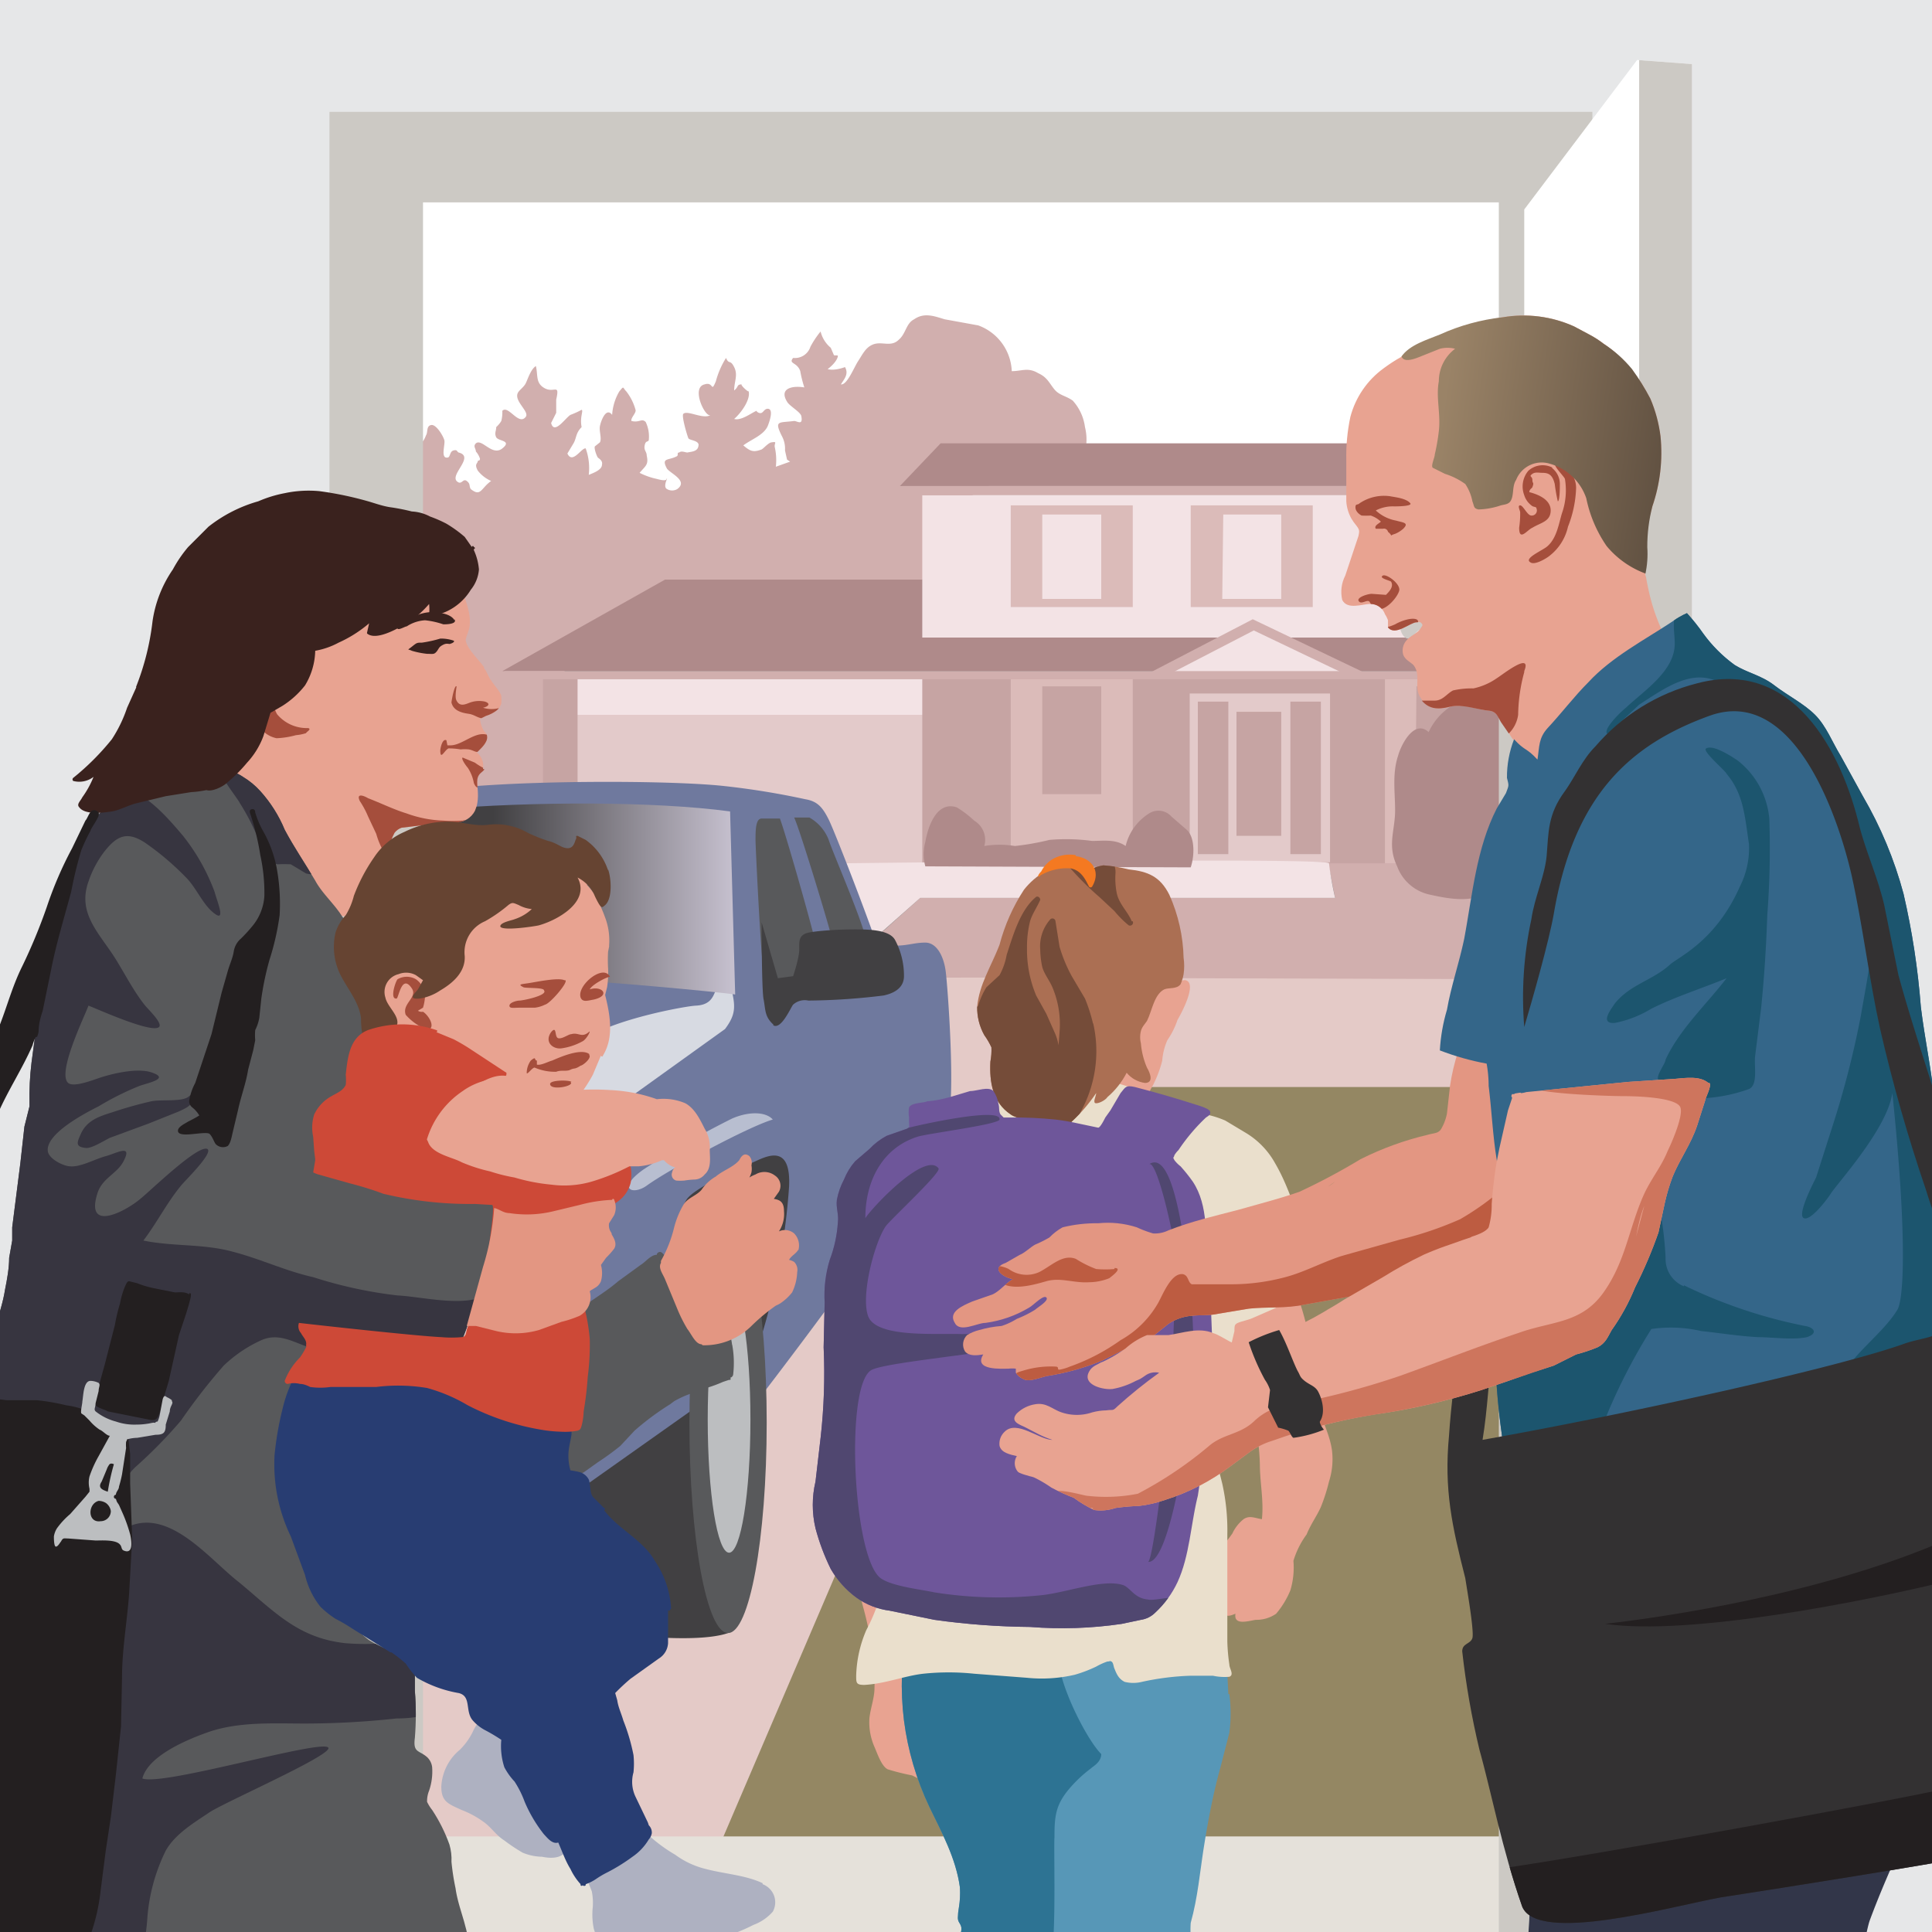
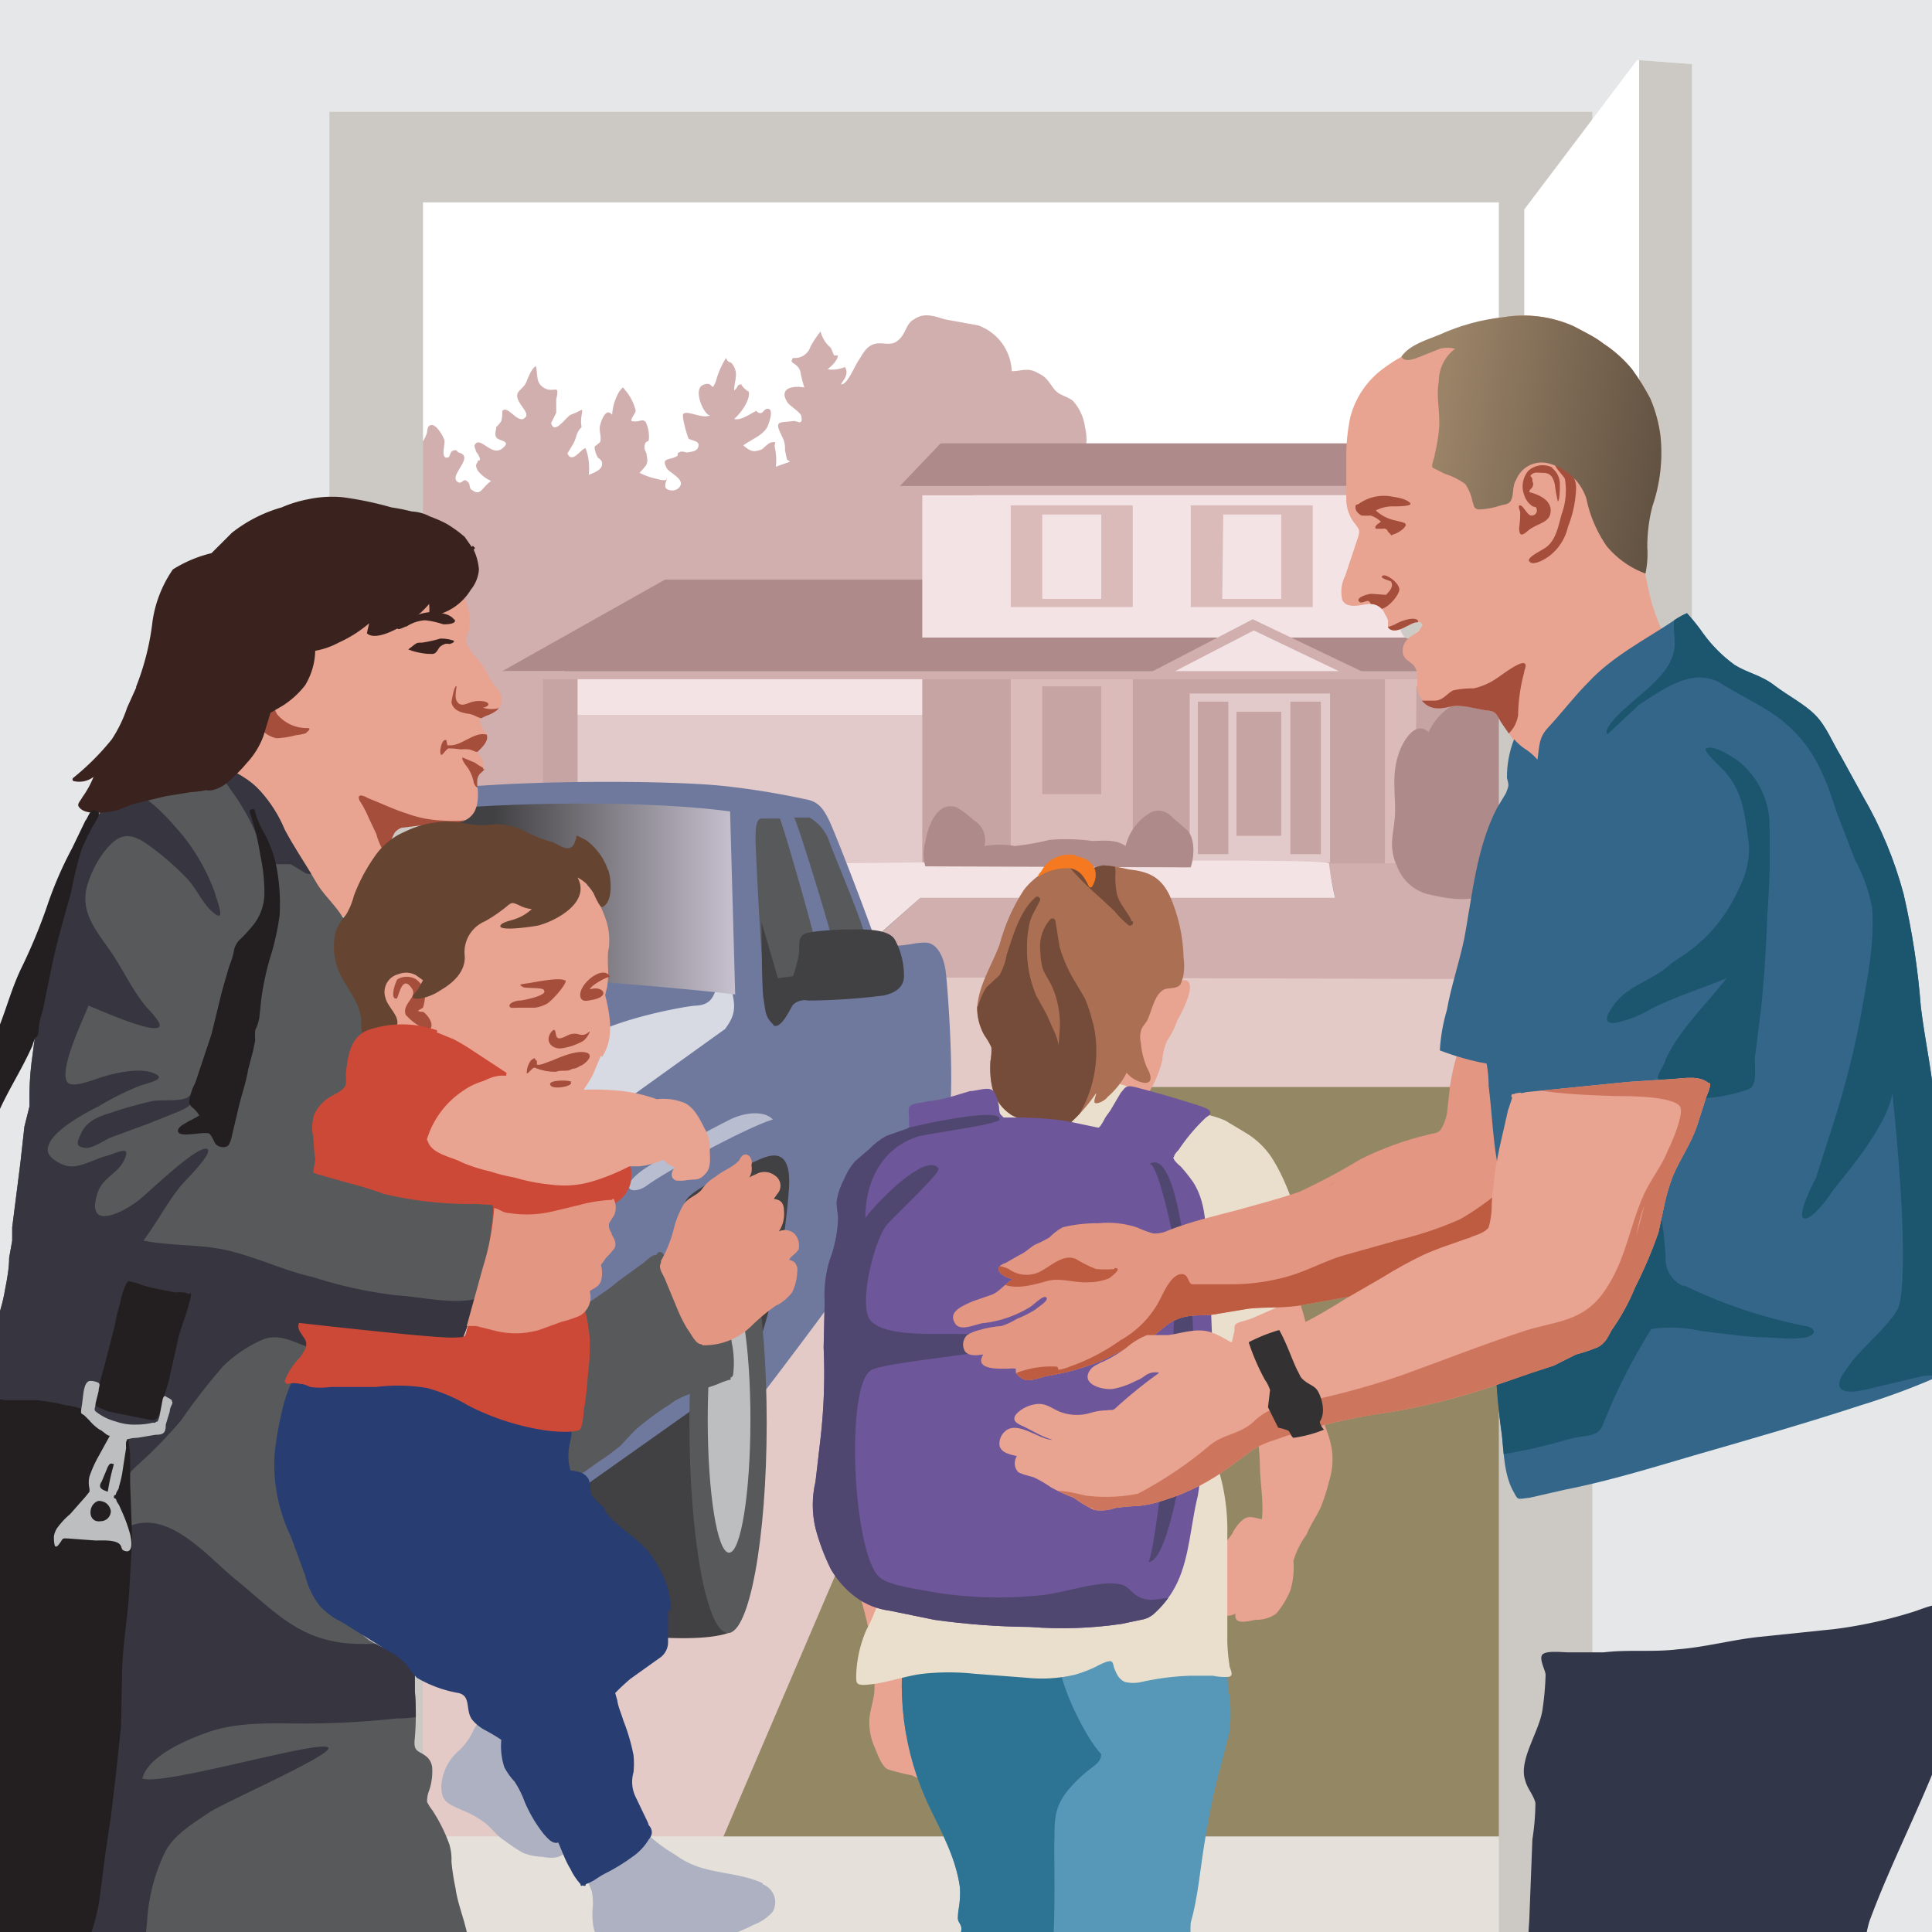
<svg xmlns="http://www.w3.org/2000/svg" viewBox="0 0 190 190">
  <rect x="0" y="0" width="190" height="190" fill="#808080" stroke="none" />
  <clipPath id="a">
    <path d="M0 0h190v190H0z" />
  </clipPath>
  <linearGradient id="b" gradientUnits="userSpaceOnUse" x1="48.5" x2="73.4" y1="88.4" y2="88.4">
    <stop offset="0" stop-color="#414042" />
    <stop offset="1" stop-color="#cdc7d6" />
  </linearGradient>
  <clipPath id="c">
    <path d="M149.9 33.9V20.6L161 5.9l5.4.4v80.6l-14.6-17.4z" />
  </clipPath>
  <clipPath id="d">
    <path d="M120.8 166.6l-.1-2a6.3 6.3 0 01-.1-1v-.7c-.2-.3-1.4-.3-1.8-.3l-2.4-.4c-1.5-.3-3-.2-4.6-.4a21.6 21.6 0 00-4.6.1c-3.1.4-6.2 1.2-9.4 1.4a28.6 28.6 0 01-4.3 0 8.7 8.7 0 01-3.7-1c-.5-.2-.8-.6-1 .2a16.3 16.3 0 00-.1 2.2 28.8 28.8 0 00.2 4.5 28.2 28.2 0 002.5 8.5c1.2 2.5 2.6 5 3 7.9a8.7 8.7 0 01-.1 2 6 6 0 00-.1 1c0 .4.2.5.3.8.2.5-.3 1.2 0 1.7s1 .4 1.3.3l4.7-.4a38.3 38.3 0 015.3 0h2.6l2.7-.2c1.6 0 3.3.6 4.9.4 0 .3-.1 1 .3.9s.2-.7.3-.9.4-.2.5-.7a10 10 0 010-1.4c.7-2.5.9-5 1.3-7.5s.9-5.2 1.6-7.7l.9-3.5a14.7 14.7 0 000-3.8z" />
  </clipPath>
  <clipPath id="e">
    <path d="M116.4 94.2A16.1 16.1 0 00115 88c-.9-1.8-2.1-2.3-4-2.5a13.9 13.9 0 00-2.5-.4 5.6 5.6 0 00-1.3.4c-.6.1-1-.2-1.7-.3-1.8-.4-3.7.9-4.8 2.3a18.5 18.5 0 00-2.4 5.4c-.8 2.1-2 3.9-2.2 6.1a5.5 5.5 0 00.7 2.8 7.2 7.2 0 01.7 1.2 6.2 6.2 0 01-.1 1.4c-.1 2 .2 4 2 5.2.7.5 1.8.4 2.2 1.1s.6 2.1 1.6 1.6a12.4 12.4 0 002.2-2 16 16 0 002.4-2.8c0 .3-.4 1 0 1s1-.4 1.1-.6a7.9 7.9 0 001.9-2.4 2.8 2.8 0 001.8 1c.9 0 .5-1 .2-1.5a7.6 7.6 0 01-.6-2.4 2.5 2.5 0 010-1.2c.1-.4.4-.7.6-1 .5-1 .7-2.6 1.7-3.1.5-.2 1.2 0 1.6-.5a4.3 4.3 0 00.3-1 5.6 5.6 0 000-1.6z" />
  </clipPath>
  <clipPath id="f">
    <path d="M121.3 134.9c0-.4.2-1.2-.1-1.6-.5-.7-.7.2-.9.6a24 24 0 01-1.5 3.7l.1-5c.2.4.3 0 .3-.1a3.4 3.4 0 000-1l-.1-2.6-.3-4.5c-.3-2.7.1-5.8-1.5-8.2a16 16 0 00-1.2-1.5 3.3 3.3 0 01-.6-.6c-.2-.4-.1-.1 0-.5a2.5 2.5 0 01.4-.5 18.5 18.5 0 012.7-3.2c.3-.2.5-.3.4-.6s-1.1-.6-1.5-.7a104 104 0 00-5.9-1.7c-.9-.2-.9 0-1.4.6l-1 1.7-.5.7c-.1.2-.5 1-.7 1l-1.9-.4a22.4 22.4 0 00-2.3-.4 39.6 39.6 0 00-4.5-.2h-.6l-.2-.3-.3-1a3 3 0 00-.5-1.3c-.5-.5-1.6 0-2.3 0-1.4.4-2.7.9-4.2 1-.4.2-1.5.1-1.8.6a3 3 0 000 1 4.5 4.5 0 000 .5c0 .5.1.4-.2.6l-2 .7a6.5 6.5 0 00-1.7 1.3l-1.4 1.2A6.2 6.2 0 0083 116a7 7 0 00-.7 2c-.1.8.2 1.4.1 2.2a12.6 12.6 0 01-.8 3.7 12 12 0 00-.5 4.2l-.1 4.4a56.5 56.5 0 01-.3 8.9l-.5 4.3a10 10 0 000 4.6 21.6 21.6 0 001.5 4 9.2 9.2 0 002.5 2.8 7.2 7.2 0 003.3 1.3l4.4.9a72 72 0 009.4.7 40.1 40.1 0 009-.3l1.9-.4a2.5 2.5 0 001.4-.7 9.7 9.7 0 002.2-3c1.2-2.6 1.3-5.7 2-8.5l.3-2a12 12 0 01.4-2.5c.5-1.3 1.6-2.2 2-3.5a10.5 10.5 0 00.8-4.1z" />
  </clipPath>
  <clipPath id="g">
    <path d="M48.2 66.8l-.6-1.2c-.4-.6-1.8-1.9-1.8-2.7.1-.5.4-1 .4-1.5.1-1.3-.5-2.4-.8-3.7a.1.1 0 00.1-.2 2.5 2.5 0 00-2.7-1.2 32 32 0 00-5.8 1.6c-3.1 1.1-6 2.9-9.2 3.8a6.4 6.4 0 00-3.6 2 4.7 4.7 0 00-.8 3.8c.2 1.6 1.6 3.7.7 5.3-.4.5-2.3 1.8-2 2.6a.2.2 0 00.1 0A3.9 3.9 0 0023 77a50.7 50.7 0 013 4.2c.7.7 1 1.4 1.5 2.1s1.3 1.3 1.9 2l1.5 2 2 2.2c.2.3.4.6 1 .6a.3.3 0 00.2-.2v-.1l1.2-1.5.7-1 1-1.4a11 11 0 001.2-2.4 6.9 6.9 0 01.6-1.6 1.5 1.5 0 01.7-.5c1-.1 2.1-.3 3.2-.3a13.3 13.3 0 002.7-.3 2.1 2.1 0 001.5-1.6A4.7 4.7 0 0047 78c0-.7-.3-1.5.3-2s.2-.3.2-.4a2 2 0 000-.6 1.8 1.8 0 00-.6-1c.4-.4 1.1-1 1-1.6 0-.2-.1-.3-.3-.5a3 3 0 01-.4-1.2l.6-.3a3.4 3.4 0 001-.5 1.4 1.4 0 00.5-.7 3.2 3.2 0 000-.7c0-.4-.8-1.2-1-1.6z" />
  </clipPath>
  <clipPath id="h">
    <path d="M48.8 118.3a.2.2 0 00-.2-.2c-2.8-.6-5.7-1.3-8.6-1.8l-4-.9a18.3 18.3 0 01-2.2-.4 8.7 8.7 0 010-1l.5-2.9a32.2 32.2 0 011-4 23.4 23.4 0 00.9-3.4l.3-3.1a11.4 11.4 0 00-.5-3.3 14.7 14.7 0 00-1.1-3.2 19.3 19.3 0 01-.7-2.1 1.8 1.8 0 000-1 1.9 1.9 0 00-.5-.8c-.8-1.3-2-2.3-2.7-3.6-1-1.7-2.1-3.3-3-5a13.2 13.2 0 00-2.4-3.8 7.5 7.5 0 00-1.7-1.4 4 4 0 00-1-.5.3.3 0 00-.2-.2 9 9 0 00-6-.2 16.8 16.8 0 00-2.8 1 20.4 20.4 0 00-2.4 1.8.2.2 0 00-.1 0l-.1.1-.2.1a.3.3 0 00-.1.1A13.3 13.3 0 007.5 85L4.7 95a40.5 40.5 0 00-1 5l-.6 4.5a28.1 28.1 0 00-.2 4v.3l-.5 2-.4 3.6-.8 6.3v1.3l-.3 1.7c0 1-.2 2.1-.4 3.1-.2 1.3-.6 2.4-.9 3.6l-.4 1.5a6.5 6.5 0 01-.2 1.5.2.2 0 00.3.3 9.9 9.9 0 000 2 68.4 68.4 0 010 6.9l-.2 5.6c0 2.2 0 4.4-.2 6.6a46.2 46.2 0 00.2 6.4c.2 2.3 0 4.6 0 6.8a215 215 0 00.2 9l.1 2.2c.1 1 0 2 .2 3s.1 2.4.1 3.5v5.1h-.1a.3.3 0 000 .6h.1v.4a.2.2 0 00.3.2.2.2 0 00.2-.2v-.1a10.2 10.2 0 003.2.2H15.3a20.7 20.7 0 002 .1c3-.1 6-.2 9-.5 3.2-.2 6.5 0 9.7.1 1.6 0 3 .3 4.6.3l2.8-.1h2l.2.6a.3.3 0 00.5-.1c.2-2.3-1-4.4-1.3-6.6a23 23 0 01-.4-2.6 5.2 5.2 0 00-.2-1.7 15.9 15.9 0 00-1.7-3.4 4.2 4.2 0 01-.5-.8 2.7 2.7 0 01.2-1.1 5.8 5.8 0 00.3-2.3 1.6 1.6 0 00-.5-1c-.8-.7-1.4-.4-1.2-1.9a28.6 28.6 0 000-4.6v-2a3.4 3.4 0 00-.3-1.2.1.1 0 000-.2.3.3 0 00-.5 0 14.9 14.9 0 01-3.7-1.6 10.6 10.6 0 01-2.6-2.8c-.2-.8-1-1.4-1.3-2.1l-1.4-3a17.3 17.3 0 01-1.2-3.3 24 24 0 01-.2-3.9c0-2.4.3-4.9.5-7.3l.3-3.8.1-1.9a6.4 6.4 0 01.3-1.3h.5l4.8.4c1.6 0 3.2.4 4.8.5a15.3 15.3 0 003.4 0 .1.1 0 00.2.1c.8-.4 1.2-1.8 1.5-2.6a38.8 38.8 0 001.7-4.5 47 47 0 001-7.2.3.3 0 000-.3z" />
  </clipPath>
  <clipPath id="i">
    <path d="M165 64.9a5 5 0 00-.8-1.3 14.6 14.6 0 01-.8-1.7 19.1 19.1 0 01-1.3-4c0-.5-.2-1-.3-1.4a9.4 9.4 0 00.2-2.7 15.8 15.8 0 01.5-4 16.2 16.2 0 00.8-6.9 13.7 13.7 0 00-1-3.7 23 23 0 00-1.8-2.9 12.2 12.2 0 00-2.8-2.5 9.4 9.4 0 00-1.4-.9l-1.5-.8a12.1 12.1 0 00-7-.9 20.3 20.3 0 00-6.2 1.7c-1.2.5-3 1-3.8 2.2a15.4 15.4 0 00-1.7 1.1 8.6 8.6 0 00-3.3 4.8 18.6 18.6 0 00-.4 4.3v4a4 4 0 00.5 1.7 5.4 5.4 0 00.5.7c.3.4.3.5.2 1l-1.3 3.9a3.5 3.5 0 00-.3 2.4c.5 1 2 .4 2.7.4a1.5 1.5 0 011.5 1 2.8 2.8 0 01.3.6v.7c.7.9 2.2-.5 2.8-.5.3 0 .3-.1.5.1s0 .3-.1.5c-.4.5-1 .7-1.4 1.2a1.5 1.5 0 00-.3 1.4c.2.5.7.7 1 1 .7 1 0 2.2.6 3.2.8 1.2 1.8 1.2 3 .9s2.7.3 3.9.4c.7.1.8.6 1.1 1.1l1.1 1.6c.7.9 1.7 1.5 2.4 2.4a7 7 0 011.2 3.5 21.5 21.5 0 00.3 3.7c.2.8.5.7.7 0a18.1 18.1 0 011-1.9c.7-1.1 1.7-2 2.4-3A35 35 0 01159 74c.8-1 1.4-2.2 2.1-3.3l2.5-3.4 1-1.4c.1-.1.9-1.1.4-1.1z" />
  </clipPath>
  <linearGradient id="j" gradientUnits="userSpaceOnUse" x1="166.7" x2="141.7" y1="45.1" y2="41.5">
    <stop offset="0" stop-color="#5a4b3d" />
    <stop offset="1" stop-color="#9a8367" />
  </linearGradient>
  <clipPath id="k">
    <path d="M148.6 103c0-1-.5-1.1-1.4-1.4a12.6 12.6 0 01-1.3-.4c-.3-.1-1.2-.8-1.3-.7-.6.2-1 2.3-1.2 2.9a20.3 20.3 0 00-.8 3.4l-.3 2.7a4.8 4.8 0 01-.5 1.4c-.3.6-.7.5-1.4.7a30.2 30.2 0 00-6.6 2.4 63.4 63.4 0 01-6 3.2c-2 .7-4 1.2-6.1 1.8-2.3.6-4.5 1.1-6.8 2a3 3 0 01-1.5.3 11.2 11.2 0 01-1.6-.6 9.3 9.3 0 00-3.8-.4 13.8 13.8 0 00-3.5.4 5.5 5.5 0 00-1.3 1 12.4 12.4 0 01-1.4.7c-.4.2-1 .8-1.5 1l-1.4.8c-1.5.5-.3 1.4.7 1.6-.7.4-1.3 1.2-2 1.5l-2 .7c-.9.4-2.4 1-1.7 2.1.5 1 2.2 0 3 0a11.2 11.2 0 004.3-1.5c.4-.2 1.4-1.3 1.7-1s-.9 1-1.1 1.2a10.6 10.6 0 01-1.8.9 6.7 6.7 0 01-1.5.7 10.9 10.9 0 00-2.2.4 4.2 4.2 0 00-1.2.5 1.3 1.3 0 00-.2 1.6c.4.5 1.2.4 1.8.3-1 1.6 1.8 1.4 2.5 1.4a2.9 2.9 0 01.7 0v.4a1.5 1.5 0 00.7.6c.6.4 1.8-.2 2.5-.3a23.9 23.9 0 005.3-1.5l2-1a23.3 23.3 0 002.5-1l2-1.6a4.8 4.8 0 012.3-.8c.9-.1 1.7 0 2.6-.2l3-.5c1.8-.2 3.6 0 5.5-.4l5.6-1a44.9 44.9 0 006.1-1.4l3-1.2a18.4 18.4 0 003-1.3c-.2.3-.2.6.1.5s.5-.8.7-1a11.3 11.3 0 00.8-2.5 27.9 27.9 0 00.6-5.4c0-2 0-4 .3-6a14.8 14.8 0 000-2.8 18.3 18.3 0 010-3.2zm-17.3 13.2a5 5 0 01-.7.5z" />
  </clipPath>
  <clipPath id="l">
    <path d="M191.9 129.7c.4-3.4-.2-6.7-.3-10.1 0-3.6-1-7.2-1.3-10.8-.3-3.4-1-6.5-1.4-9.8a74.6 74.6 0 00-1.7-11.1 39.2 39.2 0 00-4-9.6l-2.2-4c-.8-1.3-1.4-2.9-2.5-4s-2.7-1.9-4-2.9-2.6-1.2-3.9-2a13.9 13.9 0 01-3.1-3.1 19.3 19.3 0 00-1.6-2 7.7 7.7 0 00-1.4.8c-2.7 1.8-6 3.5-8.3 6-1.4 1.4-2.6 3-4 4.5-.9 1-.8 1.8-1 3.1-1.1-1.2-1.2-.8-2.3-2a10.2 10.2 0 00-.7 3.8c.2.8.2.7-.1 1.5l-.9 1.5c-2 3.9-2.4 8.5-3.2 12.8-.5 2.4-1.3 4.7-1.7 7a17.3 17.3 0 00-.7 4 25.8 25.8 0 004.6 1.3 12.4 12.4 0 01.2 2.2c.3 2.4.4 4.9.8 7.3a49.4 49.4 0 010 12.8 66.6 66.6 0 00.5 14.2c.2 1.8.2 4 1.2 5.7.4.8.4.6 1.5.5l3.5-.8c4.6-.9 9-2.3 13.5-3.6 5.2-1.5 10.4-3 15.6-4.7a70.6 70.6 0 007.1-2.6c2.7-1.3 1.8-3.4 1.8-5.9z" />
  </clipPath>
  <clipPath id="m">
-     <path d="M195 130.5c-.3-3.5-.4-7.1-1-10.5-.6-3.8-2.1-7.3-3.3-11-1.3-4.3-2.8-8.7-4-13.1l-1.4-6.9c-.6-2.6-1.7-5-2.4-7.6-1.8-7.6-6.6-16.7-16-14.2a19.5 19.5 0 00-10 6.2c-1.3 1.3-2 3-3 4.4-1.7 2.3-1.6 4-1.8 6.4-.2 2-1.2 4.1-1.5 6.2a36.4 36.4 0 00-.7 10.6c.8-2.7 2.4-8.3 2.9-11.1 2-11.8 7.6-16.7 15.3-19.5 8.2-3 12.6 9.6 14 15.7 1.1 5 1.7 10.1 2.8 15.1a159 159 0 004.5 15.8c1.1 3.6 3.2 8.3 2.6 12.1-.4 2.5-2.5 2.3-4.6 3-6.6 2.4-27.5 7-41.6 9.5.5-3 .6-6.1 1-9 .1-1.1 1.4-4-.1-4.1-1.9-.2-2.8 2.1-3 3.4-.6 3-1 6.3-1.2 9.3-.5 5.3.3 8.9 1.6 14 .1.7.9 5.2.7 5.9-.2.6-1 .5-1 1.3a79.1 79.1 0 001.7 9.7c1.2 4.3 2.2 9.7 4.2 15.4 1.5 3.7 14.6 0 19.5-.9 6.5-1 20.3-3.2 24.4-4 .6-2.4 1.6-48.6 1.4-52zm-48.4-1.3l-.5.3c.4-.4.5-.5.4-.3z" />
-   </clipPath>
+     </clipPath>
  <clipPath id="n">
    <path d="M168 106.5c-.8-.7-2.2-.5-3.3-.4l-4.6.3-10 1a8.3 8.3 0 00-1.4.2 7.3 7.3 0 00-.5 1.6l-.9 4.5a45.3 45.3 0 00-.7 4.7 8 8 0 01-.2 2.3c-.3.5-1.3.8-1.9 1-1.5.6-3 1-4.5 1.7a41 41 0 00-4 2.2c-1.4.8-2.7 1.4-3.9 2.2a31.3 31.3 0 01-3.9 2.3l-3.5 1.4a14.9 14.9 0 01-2.2.8c-1.1.2-2.2-.9-3.2-1.2-1.4-.6-3 0-4.4.2h-2.2a7.2 7.2 0 00-2.1 1.3 14 14 0 01-2.2 1.3c-.4.3-1 .4-1.3 1-.7 1.3 1.3 1.8 2.3 1.7a7.7 7.7 0 002.2-.7 6.8 6.8 0 001-.6 1.7 1.7 0 011.4-.3 47 47 0 00-4.1 3.3c-.5.5-.5.3-1.1.4a5.7 5.7 0 00-1.4.2 4.7 4.7 0 01-3 0c-.9-.3-1.5-1-2.6-.8a3.3 3.3 0 00-1.8.9c-.7.7 0 1 .7 1.3 1 .5 1.8 1 2.8 1.3-1.3 0-3.5-2-4.7-.8a1.6 1.6 0 00-.5 1.4c.2.7 1 .8 1.6 1a1.3 1.3 0 000 1.4c.4.4 1.3.5 1.7.7a12.3 12.3 0 011.8 1 19.8 19.8 0 002.2 1 12.4 12.4 0 002 1.2 4.5 4.5 0 002.1-.2 22 22 0 012.3-.2 11.7 11.7 0 002.6-.6 21.2 21.2 0 006.4-3.3l1.9-1.4a7.3 7.3 0 012.2-1.1 55.4 55.4 0 0110.2-2.6 65.7 65.7 0 0010.4-2.4l5-1.7 2.1-.7 2.2-1.1a15.9 15.9 0 002.1-.7c.8-.4 1-1 1.4-1.7a20.7 20.7 0 002.3-4.2 43.8 43.8 0 002.3-5.4l.6-2.8a19 19 0 01.8-2.7c.7-1.7 1.8-3.2 2.4-5l.8-2.5c0-.2.7-1.5.4-1.7z" />
  </clipPath>
  <g clip-path="url(#a)">
    <path d="M40 17h110.2v42H40z" fill="#fff" />
    <path d="M152.1 182.2H68L98 105.7h51.5z" fill="#948763" />
    <path d="M149.9 96.1h-69v8.6H34l8.6 88 23.5-.3 36.6-85.5h47.3z" fill="#e4cac7" />
    <path d="M38.7 180.6h112.5v11.5H38.7z" fill="#e5e1da" />
    <path d="M106.7 42a4.8 4.8 0 00-1.2-2.6c-.7-.5-1.3-.5-1.8-1.1s-.7-1.2-1.6-1.6c-1-.6-1.6-.2-2.6-.2a5 5 0 00-3.3-4.5l-3.3-.6c-1-.3-2-.7-3 0-.8.4-.8 1.4-1.5 2-.8.8-1.7.1-2.6.5-.7.3-1 1-1.4 1.6s-1.1 2.4-1.7 2.3c.3-.5.8-1 .4-1.7 0 0-1 .4-1.7.2.9-.7 1-1.2 1-1.3s-.4 0-.4-.1l-.3-.7a3 3 0 01-1-1.6 9 9 0 00-1 1.5 1.6 1.6 0 01-1.7 1.1c-.5.6.4.4.7 1.3a12 12 0 00.4 1.6c-1.2-.2-2.5.1-1.7 1.4.2.4 1.3 1 1.4 1.4.2 1-.4.5-.7.5-1.5.2-2-.1-1.2 1.5a2.6 2.6 0 01.3 1.4l.2.9.3.2-1.4.5a5.8 5.8 0 00-.1-1.9c-.1-.4.3-.6-.3-.5-.3 0-.8.6-1 .7-.8.3-1.1.2-1.8-.4.8-.6 2-1 2.4-1.9.2-.5.6-1.7 0-1.7-.3 0-.4.3-.6.4s-.5-.1-.5-.2c-.5.2-1.5 1-2.2.8.7-.6 1.7-2 1.4-2.8.2.4-1-.7-.6-.6-.6 0-.3.2-.8.6 0-.9.4-1.5 0-2.3s-.5-.2-.8-.9a8.4 8.4 0 00-1 2.3c-.5 1.2-.2 0-1.1.3-1.4.3.1 3.4.6 3-.7.5-2.3-.5-2.7-.1-.2.2.4 2.2.5 2.4s.9.2 1 .6c0 .7-.6.7-1.1.8-.2 0-.6-.2-.8 0-.3 0 0 .3-.3.4-.8.4-1.5.1-.9 1.2.4.5 2.1 1.2 1 2a1 1 0 01-1 0c-.4-.2 0-1 0-1-.2-.3.4.4-1 0a6.8 6.8 0 01-1.7-.6c.6-.7.9-.8.7-1.7 0-.4-.3-.5-.2-1s.3-.3.4-.5a3.3 3.3 0 00-.3-1.8c-.4-.4-.6.1-1.4-.1-.1-.3.5-.8.4-1.1a5.2 5.2 0 00-.9-1.8c-.4-.4-.2-.6-.7 0a5.2 5.2 0 00-.7 2.3c-.6-.8-1.1.6-1.2 1.1s.2 1.2 0 1.6l-.5.4c-.1.2.2 1 .3 1.1s.5.3.4.7c0 .5-.8.8-1.3 1a5.7 5.7 0 00-.3-2.6c-.4-.1-1.3 1.6-1.8.5l.6-1c.3-.5.2-1 .8-1.6-.2-1 .2-1.6 0-1.7a8.5 8.5 0 01-1.1.5c-.5.3-1.6 2-1.9.8l.5-1v-1.3c.4-1.8-.3-.4-1.4-1.3-.6-.5-.4-1.2-.6-2-.5.3-.8 1.3-1 1.7s-.7.7-.8 1c-.3.8 1.2 1.8.8 2.3-.7.9-1.7-1.2-2.3-.6a3.5 3.5 0 01-.1 1 2.6 2.6 0 01-.5.6c0 .4-.2.6 0 1s1.6.3.6 1.1-2-1-2.6-.5c-.3.3 0 .5 0 .8a2 2 0 01.4.7c0 .1 0 .2-.2.2 0 .3-.4.3 0 1a3.4 3.4 0 001.3 1c-1 .7-1 1.6-2 .8-.2-.3 0-.5-.4-.8s-.5.5-1 0c-.6-.7 1.8-2.4.2-2.8-.2-.1-.1-.3-.5-.2s-.3.7-.6.7c-.7.1-.2-1.3-.3-1.7s-.8-1.6-1.3-1.5-.3.7-.5 1a3.1 3.1 0 01-.3.6.3.3 0 00-.5 0c.4-.4-1-.8-1.3-.7-.5.3-.4 2-.5 2.5-.6 2.6-1 5.3-1.3 8a46.4 46.4 0 00-.6 7.6c0 2.4.5 4.7.2 7-.2 2-1.1 4.7-.4 6.5s3.7 2 4.6 3.8c.4 1 .1 1.3 1.2 1.6a10.2 10.2 0 003.3-.1 23 23 0 017.5.2c2 .5 2-.5 1.8-2.3a65.6 65.6 0 01-.8-8.3c0-2 .5-3.7 2.4-4.8a18.2 18.2 0 012.4-1 29 29 0 003.1-1.7c2-1 4.4-.6 6.5-.8a60.7 60.7 0 018.6 0h7a15.8 15.8 0 003.2.1h1.8a10.7 10.7 0 001.8-1c1.3-.5 1.3-.4 1.6-1.7l1-4c.2-1.3.2-2.8.6-4.2s1.2-1.7 2.4-2.3a8.1 8.1 0 012.9-1 18.4 18.4 0 013.2.1c2.8.1 4-2.5 3.4-4.9z" fill="#d1afae" />
    <path d="M134.3 43.6H92.5l-4 4.2h45zM141 66H49.4l16-9h75z" fill="#af8a8a" />
    <path d="M81.8 96.1l8.7-7.8h40.8l-.8-4h19v12z" fill="#d1afae" />
    <path d="M90.7 48.7h51v14h-51z" fill="#f3e3e5" />
    <path d="M56.6 68h34.3v17H56.6z" fill="#e3caca" />
    <path d="M56.6 66.7h34.3v3.6H56.6z" fill="#f3e3e5" />
    <path d="M53.4 66.4h3.4v16.5h-3.4zM90.7 66.6h57.7v18.3H90.7z" fill="#c6a4a3" />
    <path d="M111.4 84.9h-12V66.7h12zm-8.9-6.8h5.8V67.5h-5.8zM148.2 84.9h-12V66.7h12zm-9-6.8h5.8V67.5h-5.7z" fill="#dbbbb9" />
    <path d="M114 66.3l9-4.7 10.3 4.7z" fill="#f3e3e5" />
    <path d="M88.7 47.8h44.9v.9h-45zM49.6 66h90.6v.8H49.6z" fill="#d1afae" />
    <path d="M111.4 59.7h-12v-10h12zm-8.9-.8h5.8v-8.3h-5.8zM129.1 59.7h-12v-10h12zm-8.9-.8h5.8v-8.3h-5.7z" fill="#dbbbb9" />
    <path d="M113 66.2l10.2-5.3 11.5 5.5h-2.2l-9.2-4.4-8.5 4.4z" fill="#d1afae" />
    <path d="M117 68.2v16.6h13.8V68.2zm9 14h-4.4V70h4.4zM117.8 69h3v15h-3zm12.1 15h-3V69h3z" fill="#e3caca" />
    <path d="M83 84.9s47.7-.6 47.7 0a32.8 32.8 0 00.6 3.4H90.5L81.8 96z" fill="#f3e3e5" />
    <path d="M151 71.7c-1.4-1.6-3-3.3-5.3-3.2a6 6 0 00-5.2 3.5c-1.4-1.3-2.7 1.2-3 2.3-.6 1.8-.3 3.6-.3 5.4 0 2-.8 3.4.2 5.5a4.4 4.4 0 003.3 2.8c1.8.4 3.6.7 5.3 0 2-1 2-3.2 2.7-5a30.2 30.2 0 012.7-5.6c1.3-2 1.4-3.8-.4-5.7zM117.1 85.3c.4-1.2.4-3-.4-3.7l-1.5-1.3a1.7 1.7 0 00-2.2-.3 5.2 5.2 0 00-2.3 3.2c-1-.7-2.2-.5-3.3-.5a19.2 19.2 0 00-4.2-.1 25.2 25.2 0 01-3.4.6 9 9 0 00-3 0 2.2 2.2 0 00-1-2.5 10.2 10.2 0 00-1.7-1.3c-2.1-.7-2.9 2.2-3.1 3.4a4.5 4.5 0 000 2.4z" fill="#af8a8a" />
    <path d="M43 77.7c7-1 22.7-1 28.2-.4a76.4 76.4 0 018 1.3c1.2.2 1.7.8 2.3 2s3.8 9.5 4.7 12.2c.4-.2 1 .3 1.8.2 1.3 0 1.9-.3 3-.3s1.8 1.3 2 2.8 1 12.3.2 15c-1.4 5-19.9 28.8-19.9 28.8s-7.2 4-9.1 5.5-5 2.2-10 2.2S39 90.2 39 90.2z" fill="#6f799e" />
    <path d="M60.3 109.1l11-7.9c1.2-1.6 1-2.4.5-4.5-2.1-.6-.7 2.1-3.4 2.2-1.5.1-11.4 2-11.9 4.6a17.9 17.9 0 01-2.2 5z" fill="#d7dae2" />
    <path d="M63.6 116.6c2.2-1.6 10-5.8 12.4-6.5-.7-.8-2.4-.8-4-.1a83.5 83.5 0 00-8.7 5c-2.7 1.9-1.1 2.6.3 1.6z" fill="#e9ecf1" opacity=".6" />
    <path d="M74.3 82.7c0-1 0-2.2.6-2.2h1.8c.5 1.3 3 10 3.6 12.6S77 97.6 77 97.6s-1.8-1.8-2-3-.7-11.3-.7-12zM81.9 92.6c-.4-1.7-3.3-11.2-3.8-12.2h1.5a4.3 4.3 0 011.9 2.2c.3 1 3 7.2 3.6 9.5a25.1 25.1 0 01-3.2.5z" fill="#58595b" />
    <path d="M76 100.8c.8.6 1.8-1.8 2-2a1.7 1.7 0 011.5-.4 63.5 63.5 0 007.4-.5c1.4-.3 2-1 2-1.9a7.4 7.4 0 00-.9-3.6c-.6-1-2.7-1-4-1s-3.3.1-4.4.3-1 .9-1 1.7S78 96 78 96l-1.5.2-1.6-5.5s0 6.8.2 7.6c.2 1.1.1 1.7 1 2.5z" fill="#414042" />
    <path d="M56.1 96.4c3.1.1 14.1 1.1 16.2 1.4l-.5-18c-7.4-1-19.4-1-28.8-.2-.4 1.4-.2 16.2-.2 16.2z" fill="url(#b)" />
    <path d="M65.3 125.6c.5-3 1.4-6.3 2.2-7.6s5.9-3.4 6.8-3.8c1.3-.6 3.5-1.6 3.3 2.5a65.5 65.5 0 01-3 15.6c-2.1 6.6-9.3-6.7-9.3-6.7zM64.3 161c1.4.1 5.3.3 7.3-.4C71 159.4 69 138 69 138L56 147.2z" fill="#414042" />
    <ellipse cx="71.6" cy="139.9" fill="#58595b" rx="3.8" ry="20.7" />
    <ellipse cx="71.7" cy="139.6" fill="#bcbec0" rx="2.1" ry="13.1" />
    <path d="M-.8-.1v197.3h34.6v-183h120.4v178.2h37.5V-.1z" fill="#e6e7e8" />
    <path d="M32.4 11v179.8h9.2V19.9h105.8v170.9h9.2V11z" fill="#ccc9c4" />
    <g clip-path="url(#c)">
      <path d="M149.9 33.9V20.6L161 5.9l5.4.4v80.6l-14.6-17.4z" fill="#fff" />
      <path d="M161.2 4.8h7v62.7h-7z" fill="#ccc9c4" />
    </g>
    <path d="M131 142.7c-.2-1.6-1-3-1.4-4.5-.4-1.7-.3-3.4-.6-5a27.5 27.5 0 00-1.1-4.9 7.7 7.7 0 00-.9-2.3c-.5-.5-1 .1-1.3.4a39.3 39.3 0 01-3.7 2l-.8.5a6.7 6.7 0 01-.7.2c-.1.1-.4.3-.4.5s.2.1.3.2v.6c.7 3.2 2.6 6.1 3 9.4a23.3 23.3 0 01.5 4.2c0 1.8.4 3.6.2 5.4-.7-.1-1.2-.4-1.8 0a3.9 3.9 0 00-1.1 1.4 15.3 15.3 0 01-1.1 1.4 1 1 0 00-.3 1c0 .2.4.5.4.5l-.2.8v1.9a6.2 6.2 0 00.3 2.1c.2.6.7.4 1.2.2-.2 1.2 1.3.7 2 .6a3.4 3.4 0 002-.6 8.7 8.7 0 001.4-2.3 7.8 7.8 0 00.3-2.9 8.5 8.5 0 011.3-2.6c.4-1 1-1.8 1.4-2.7a18.1 18.1 0 00.8-2.5 7.2 7.2 0 00.3-3zM91.3 174.8a9.4 9.4 0 01-.5-2.4l-.5-2.9a28.2 28.2 0 00-.9-6c-.3-.7-.8-1.5-1-2.3a17.3 17.3 0 01-.7-2.8 13.7 13.7 0 01-.2-2.5 5.6 5.6 0 00-.1-2.5c-.4-.8-1-.9-1.7-.7a3.4 3.4 0 00-1.7.8c-.2.3 0 .3 0 .5l.2.3a3.7 3.7 0 01.1.8 21 21 0 00.6 3 32.6 32.6 0 011 5.3 19 19 0 01.1 2.6c0 1-.4 2-.5 3a6 6 0 00.5 2.8c.3.7.7 1.9 1.3 2.2a22.8 22.8 0 002.4.6l1 .5c.3 0 .7 0 .6-.3zM116.6 96.4a.7.7 0 00-.6.2c.3-2-1.6-1.4-2.5-.7a6.7 6.7 0 00-2.7 3.3 31.6 31.6 0 00-1.2 5c-.2 1.3-.6 2.9.5 3.8.4.4 2.4 1.5 2.8.5a.3.3 0 000-.3q-.2-.2 0-.5a7.7 7.7 0 01.5-1 11.7 11.7 0 00.9-2.4 6 6 0 01.5-2 8 8 0 001-2c.3-.5 2-3.6.8-3.9z" fill="#e8a391" />
    <g clip-path="url(#d)">
      <path d="M120.8 166.6l-.1-2a6.3 6.3 0 01-.1-1v-.7c-.2-.3-1.4-.3-1.8-.3l-2.4-.4c-1.5-.3-3-.2-4.6-.4a21.6 21.6 0 00-4.6.1c-3.1.4-6.2 1.2-9.4 1.4a28.6 28.6 0 01-4.3 0 8.7 8.7 0 01-3.7-1c-.5-.2-.8-.6-1 .2a16.3 16.3 0 00-.1 2.2 28.8 28.8 0 00.2 4.5 28.2 28.2 0 002.5 8.5c1.2 2.5 2.6 5 3 7.9a8.7 8.7 0 01-.1 2 6 6 0 00-.1 1c0 .4.2.5.3.8.2.5-.3 1.2 0 1.7s1 .4 1.3.3l4.7-.4a38.3 38.3 0 015.3 0h2.6l2.7-.2c1.6 0 3.3.6 4.9.4 0 .3-.1 1 .3.9s.2-.7.3-.9.4-.2.5-.7a10 10 0 010-1.4c.7-2.5.9-5 1.3-7.5s.9-5.2 1.6-7.7l.9-3.5a14.7 14.7 0 000-3.8z" fill="#5797b7" />
      <path d="M108.3 172.5c-1.4-1.4-4-6.5-4.2-9.2 0-.5-13.9-.1-14.7 0-2.4.7-1.8 2.4-1.4 4.6a43.3 43.3 0 002 8c1.6 5 1.1 10 2.2 14.8.5 2.8 1.8 2.1 4.4 1.9 1.4-.2 5.4.2 6.2-1.2 0 .2-.4 2.1.2 2.1 1 0 .6-11.5.7-12.8 0-2 .1-3.1 1.3-4.6a13 13 0 012.3-2.2c.2-.2 1-.6 1-1.4z" fill="#2d7393" />
    </g>
    <path d="M129.4 123.4c-1.7-2.8-2.3-6.1-4-9a8 8 0 00-2.9-3l-2-1.2a9.7 9.7 0 00-1.9-.6l-4.1-1.3c-1.3-.5-2.9-1.3-4.4-1.7a26 26 0 00-5-.7 13.6 13.6 0 00-4.3.5 11 11 0 00-6.7 4.8 25.5 25.5 0 00-3.3 9.1c-.5 3.4-1.2 6.7-1.8 10a32.5 32.5 0 00-.4 5.2v5.2c0 1.7-.4 3.7-.5 5.5a43 43 0 01-.5 5.2l-.8 4.6a17 17 0 01-1.6 4.3 12.1 12.1 0 00-1 4.5c0 .7 0 .9.8.9 2-.1 4-.9 5.8-1.1a24 24 0 015 0l5.2.4a14.3 14.3 0 004.7-.3 13.2 13.2 0 002.1-.8 6.5 6.5 0 011.1-.5c.3 0 .2-.1.4 0s.2.5.3.7c.2.5.4 1 1 1.3a3.5 3.5 0 001.7 0 26.2 26.2 0 014.7-.6h2.3a5.3 5.3 0 001.6.1c.5-.2 0-.8 0-1.2a18.3 18.3 0 01-.2-2.3v-10.5a21 21 0 00-.5-5l-.6-2.4a4.1 4.1 0 010-2.6 27.6 27.6 0 00.8-5c.2-1.7.6-3.3 1-5 0-.6 0-.7.6-.9l1-.3 2.3-1a29.7 29.7 0 004-2.3c.4-.2 1.1-.5 1.2-1s-.8-1.5-1-2z" fill="#eadfcc" />
    <g clip-path="url(#e)">
      <path d="M116.4 94.2A16.1 16.1 0 00115 88c-.9-1.8-2.1-2.3-4-2.5a13.9 13.9 0 00-2.5-.4 5.6 5.6 0 00-1.3.4c-.6.1-1-.2-1.7-.3-1.8-.4-3.7.9-4.8 2.3a18.5 18.5 0 00-2.4 5.4c-.8 2.1-2 3.9-2.2 6.1a5.5 5.5 0 00.7 2.8 7.2 7.2 0 01.7 1.2 6.2 6.2 0 01-.1 1.4c-.1 2 .2 4 2 5.2.7.5 1.8.4 2.2 1.1s.6 2.1 1.6 1.6a12.4 12.4 0 002.2-2 16 16 0 002.4-2.8c0 .3-.4 1 0 1s1-.4 1.1-.6a7.9 7.9 0 001.9-2.4 2.8 2.8 0 001.8 1c.9 0 .5-1 .2-1.5a7.6 7.6 0 01-.6-2.4 2.5 2.5 0 010-1.2c.1-.4.4-.7.6-1 .5-1 .7-2.6 1.7-3.1.5-.2 1.2 0 1.6-.5a4.3 4.3 0 00.3-1 5.6 5.6 0 000-1.6z" fill="#ab6f53" />
      <g fill="#754c39">
        <path d="M107.5 100.7a16 16 0 00-.8-2.5l-1.3-2.2a14.5 14.5 0 01-1.2-2.9l-.4-2.5a.3.3 0 00-.5-.2 4 4 0 00-1 3 8.7 8.7 0 00.2 1.7c.2.7.7 1.3 1 2a9.3 9.3 0 01.7 4.4l-.1 1.3a5 5 0 00-.4-1.3l-.8-1.8-1-1.8a11.6 11.6 0 01-.9-4.7 10.3 10.3 0 01.3-2.6c.2-.7.7-1.4 1-2.1 0-.2-.2-.4-.4-.3-1.6 1.3-2.3 3.9-2.9 5.7a6.5 6.5 0 01-.7 2L97 97.1a7.5 7.5 0 00-.8 1.8 2.8 2.8 0 00-.5 2.6 6.8 6.8 0 01.5 2.1l.2 2.4a8.4 8.4 0 001.4 3.5c.5.8 1.4 2 2.4 2.3a5 5 0 006.1-2.5 12.3 12.3 0 001.2-8.7zM111.3 90.6c-.4-1-1.3-1.7-1.5-2.9a7.5 7.5 0 01-.1-1.8 1.9 1.9 0 00-.2-1c-1-1.4-3.2-1.1-4.6-.5a.5.5 0 00.2.8 28.7 28.7 0 003 3l1.5 1.4A9.8 9.8 0 00111 91a.3.3 0 00.4-.4z" />
      </g>
    </g>
    <g clip-path="url(#f)">
      <path d="M121.2 133.3c-.5-.7-.7.2-.9.6a24 24 0 01-1.5 3.7l.1-5c.1.4.3 0 .3-.1a3.4 3.4 0 000-1l-.1-2.6-.3-4.5c-.3-2.7.1-5.8-1.5-8.2a16 16 0 00-1.2-1.5 3.3 3.3 0 01-.6-.6c-.2-.4-.1-.1 0-.5a2.5 2.5 0 01.4-.5 18.5 18.5 0 012.7-3.2c.3-.2.5-.3.4-.6s-1.2-.6-1.5-.7a104 104 0 00-5.9-1.7c-.9-.2-.9 0-1.4.6l-1 1.7-.5.7c-.1.2-.5 1-.7 1l-1.9-.4a22.4 22.4 0 00-2.3-.4 39.6 39.6 0 00-4.5-.2h-.6l-.3-.3c-.2-.3-.1-.7-.2-1a3 3 0 00-.5-1.3c-.5-.5-1.6 0-2.3 0-1.4.4-2.7.9-4.2 1-.4.2-1.5.1-1.8.6a3 3 0 000 1 4.5 4.5 0 000 .5c0 .5.1.4-.2.6l-2 .7a6.5 6.5 0 00-1.7 1.3l-1.4 1.2A6.2 6.2 0 0083 116a7 7 0 00-.7 2c-.1.8.2 1.4.1 2.2a12.6 12.6 0 01-.8 3.7 12 12 0 00-.5 4.2l-.1 4.4a56.5 56.5 0 01-.3 8.9l-.5 4.3a10 10 0 000 4.6 21.6 21.6 0 001.5 4 9.2 9.2 0 002.5 2.8 7.2 7.2 0 003.3 1.3l4.4.9a72 72 0 009.4.7 40.1 40.1 0 009-.3l1.9-.4a2.5 2.5 0 001.4-.7 9.7 9.7 0 002.2-3c1.2-2.6 1.3-5.7 2-8.5l.3-2a12 12 0 01.4-2.5c.5-1.3 1.6-2.2 2-3.5a10.5 10.5 0 00.7-4c0-.5.3-1.3 0-1.7z" fill="#6e569a" />
      <g fill="#504770">
        <path d="M117.2 128.5c-.2-1.1-1.2-16-4.2-14 .8-.5 2.5 7.4 2.5 8.2.2 4.3-.2 8.6-.2 12.9 0 1.5-1.8 18-2.4 18 2 .2 3.6-10.7 3.8-12.2a58 58 0 00.5-13z" />
        <path d="M116.4 157.3c-.1-.6-3 .2-3.5 0-1.3-.1-1.7-1.1-2.4-1.4-2-.7-5.8.8-8.3 1a40.4 40.4 0 01-10.3-.3c-1.4-.3-4.2-.6-5.3-1.4-2.7-2-3.5-18.6-1-20.4 1.2-1 17.5-2.1 17-3.4-.1-.4-7.1-.2-8-.2-2.5-.1-8.3.4-9.2-1.7-.8-2 .6-7.3 1.7-8.9.5-.7 5.5-5.3 5.2-5.7-1.3-1.7-6.5 3.8-7.2 4.9 0-3.7 1.7-6.9 5.1-8 .8-.3 8-1.2 8.1-1.7.2-1.3-8.2.6-8.9.8-4.1 1.2-6.8 3.3-8.4 7.5a76 76 0 00-3 30.4c.2 3.7.1 6.1 3 8.3 4.2 3.3 7 4 12.5 4.5 4.7.4 9.4 1.2 14.1.4 1.3-.3 9.6-2.2 8.8-4.8z" />
      </g>
    </g>
    <path d="M105.8 84.1a3.4 3.4 0 00-2.3.4 3 3 0 00-1.1 1.2 1.4 1.4 0 00-.3.4c0 .1.1.2.2 0a5.2 5.2 0 013-.7c1 .2 1.4 1 1.8 1.8a.2.2 0 00.3 0c.9-1.5 0-2.8-1.6-3z" fill="#f47921" />
    <path d="M72 132.3a5.7 5.7 0 00-1.4-3.2 25.4 25.4 0 00-2.5-2.6 17.3 17.3 0 01-1.6-1.9l-1.4-1.4a.3.3 0 00-.4 0 .2.2 0 00-.1.2c-.6 0-1.1.7-1.6 1l-2.2 1.6c-1.5 1.3-3.3 2.2-4.8 3.6a.3.3 0 000 .1 3.6 3.6 0 00-1 1 3.3 3.3 0 00-.3 1.4l.1 4.4c0 3.2.3 6.3.3 9.4l-.1.1c0 .1 0 .3.2.2a.3.3 0 00.5-.2v-.2l.3-.2a7.2 7.2 0 011.4-.8l1.4-1a26 26 0 002.2-1.6l1.4-1.5a26.6 26.6 0 013.5-2.6l.4-.3a9.3 9.3 0 011.8-.8l1-.4a13 13 0 002-.7l.6-.2a.1.1 0 00.1-.2.4.4 0 00.3-.3 10 10 0 00-.1-3z" fill="#58595b" />
    <path d="M78.5 123a1.7 1.7 0 00-.4-1.7 1.4 1.4 0 00-1.5-.2 3.1 3.1 0 00.5-2c0-.9-.4-1.1-1-1.2l.5-.7a1.2 1.2 0 00-.4-1.6 1.7 1.7 0 00-1.9-.1 3 3 0 00-.6.3 3.2 3.2 0 00.2-.5 1.9 1.9 0 000-.7 1 1 0 00-.2-.9c-.5-.4-.8 0-1 .4-.6.7-1.6 1-2.3 1.6A4.2 4.2 0 0069 117c-.5.6-1.4.8-1.8 1.5a8.8 8.8 0 00-.9 2.2A12.7 12.7 0 0165 124v.2c-.3.5.2 1.1.4 1.6l1.2 2.9a14.2 14.2 0 001 2c.4.5.8 1.5 1.4 1.5a.2.2 0 00.2.1 6.6 6.6 0 004.7-1.9 18.6 18.6 0 012.4-2 3.4 3.4 0 00.4-.2 5 5 0 001.2-1.1 5 5 0 00.5-2 1.1 1.1 0 00-.3-1 1.7 1.7 0 00-.5-.2c.2-.4.7-.6.9-1z" fill="#e39682" />
    <g clip-path="url(#g)">
      <path d="M47.6 65.6c-.4-.6-1.8-1.9-1.8-2.7.1-.5.4-1 .4-1.5.1-1.3-.5-2.4-.8-3.7a.1.1 0 00.1-.2 2.5 2.5 0 00-2.7-1.2 32 32 0 00-5.8 1.6c-3.1 1.1-6 2.9-9.2 3.8a6.4 6.4 0 00-3.6 2 4.7 4.7 0 00-.8 3.8c.2 1.6 1.6 3.7.7 5.3-.4.5-2.3 1.8-2 2.6a.2.2 0 00.1 0A3.9 3.9 0 0023 77a50.7 50.7 0 013 4.2c.7.7 1 1.4 1.5 2.1s1.3 1.3 1.9 2l1.5 2 2 2.2c.2.3.4.6 1 .6a.3.3 0 00.2-.2v-.1l1.2-1.5.7-1 1-1.4a11 11 0 001.2-2.4 6.9 6.9 0 01.6-1.6 1.5 1.5 0 01.7-.5c1-.1 2.1-.3 3.2-.3a6 6 0 002.5-.3 1.8 1.8 0 00.5 0c.8-.5.9-.7 1.2-1.6A4.7 4.7 0 0047 78c0-.7-.3-1.5.3-2a.3.3 0 000-.1h.2a.1.1 0 000-.2 2 2 0 000-.7 1.8 1.8 0 00-.6-1c.4-.4 1.1-1 1-1.6 0-.2-.1-.3-.3-.5a3 3 0 01-.4-1.2l.6-.3a3.4 3.4 0 001-.5 1.4 1.4 0 00.5-.7 3.2 3.2 0 00.2-.5c.1-1-1.7-2.6-1.9-3z" fill="#e8a391" />
      <g fill="#a54e3c">
        <path d="M49.2 69.6a2.8 2.8 0 01-1.7 0c.5-.1.8-.4.2-.6a2.7 2.7 0 00-1.5.1c-.5.2-1 .4-1.3-.2-.2-.3 0-1.3 0-1.4-.2-.2-.5 1.4-.5 1.6.2.8 1 1 1.7 1.1s1 .6 1.8.4a3.8 3.8 0 00.9-.4c.1 0 .7-.8.4-.6zM30.3 71.6a3.8 3.8 0 01-3-1.3c-.2-.2-.4-1.1-.7-1l-.5.8c-.4.4-.9 1-.5 1.5a2.7 2.7 0 001.6 1 8.4 8.4 0 001.9-.3 4.6 4.6 0 001-.2c0-.1.6-.4.2-.5zM48 72.3c-1.2-.5-2.5 1-3.7 1H44l-.1-.5c-.4-.2-.6.8-.6 1 0 1 .4 0 .8-.2a7 7 0 011.2.1 3.8 3.8 0 01.8 0c.6.1.8.5 1.3 0 .2-.2 1-1.2.6-1.4zM46.5 80.6a3.5 3.5 0 00-1 .1 12 12 0 01-1.9 0A11.5 11.5 0 0140 80c-1.3-.4-2.5-1-3.8-1.5-.5-.3-1.2-.5-.8.3a9 9 0 01.8 1.5L37 82a7.7 7.7 0 00.7 1.7c.4.6.8.2 1-.3s.4-1 1-1.2a10.7 10.7 0 012-.3l2-.3 2-.5c.1 0 1.1-.5.8-.5zM47.7 75.6a5.9 5.9 0 01-1-.6l-1.2-.5c-.2.1.4.9.5 1a4 4 0 01.6 1.5c.2.5.5.7.8 0 0-.1.7-1.4.3-1.4z" />
      </g>
      <path d="M44.7 61c-.4-.7-1.7-.8-2.4-.8a4.3 4.3 0 00-1.9.6l-.7.5-.6.3c-.2.6.7 0 .9 0a3.7 3.7 0 011.8-.6 8.2 8.2 0 011.8.4c.2 0 1.4 0 1.1-.5zM44.6 63a3.8 3.8 0 00-1.3-.2 12.3 12.3 0 01-1.8.4c-.5 0-.5 0-1 .4s-.4.2 0 .4a8.2 8.2 0 001.5.3c.6 0 .7.1 1-.3.2-.3.2-.4.6-.6s.6 0 .7-.1c.1 0 .5-.2.3-.3z" fill="#3a221e" />
    </g>
    <g clip-path="url(#h)">
      <path d="M48.8 118.3a.2.2 0 00-.2-.2c-2.8-.6-5.7-1.3-8.6-1.8l-4-.9a18.3 18.3 0 01-2.2-.4 8.7 8.7 0 010-1l.5-2.9a32.2 32.2 0 011-4 23.4 23.4 0 00.9-3.4l.3-3.1a11.4 11.4 0 00-.5-3.3 14.7 14.7 0 00-1.1-3.2 19.3 19.3 0 01-.7-2.1 1.8 1.8 0 000-1 1.9 1.9 0 00-.5-.8c-.8-1.3-2-2.3-2.7-3.6-1-1.7-2.1-3.3-3-5a13.2 13.2 0 00-2.4-3.8 7.5 7.5 0 00-1.7-1.4 4 4 0 00-1-.5.3.3 0 00-.2-.2 9 9 0 00-6-.2 16.8 16.8 0 00-2.8 1 20.4 20.4 0 00-2.4 1.8.2.2 0 00-.1 0l-.1.1-.2.1a.3.3 0 00-.1.1A13.3 13.3 0 007.5 85L4.7 95a40.5 40.5 0 00-1 5l-.6 4.5a28.1 28.1 0 00-.2 4v.3l-.5 2-.4 3.6-.8 6.3v1.3l-.3 1.7c0 1-.2 2.1-.4 3.1-.2 1.3-.6 2.4-.9 3.6l-.4 1.5a6.5 6.5 0 01-.2 1.5.2.2 0 00.3.3 9.9 9.9 0 000 2 68.4 68.4 0 010 6.9l-.2 5.6c0 2.2 0 4.4-.2 6.6a46.2 46.2 0 00.2 6.4c.2 2.3 0 4.6 0 6.8a215 215 0 00.2 9l.1 2.2c.1 1 0 2 .2 3s.1 2.4.1 3.5v5.1h-.1a.3.3 0 000 .6h.1v.4a.2.2 0 00.3.2.2.2 0 00.2-.2v-.1a10.2 10.2 0 003.2.2H15.3a20.7 20.7 0 002 .1c3-.1 6-.2 9-.5 3.2-.2 6.5 0 9.7.1 1.6 0 3 .3 4.6.3l2.8-.1h2l.2.6a.3.3 0 00.5-.1c.2-2.3-1-4.4-1.3-6.6a23 23 0 01-.4-2.6 5.2 5.2 0 00-.2-1.7 15.9 15.9 0 00-1.7-3.4 4.2 4.2 0 01-.5-.8 2.7 2.7 0 01.2-1.1 5.8 5.8 0 00.3-2.3 1.6 1.6 0 00-.5-1c-.8-.7-1.4-.4-1.2-1.9a28.6 28.6 0 000-4.6v-2a3.4 3.4 0 00-.3-1.2.1.1 0 000-.2.3.3 0 00-.5 0 14.9 14.9 0 01-3.7-1.6 10.6 10.6 0 01-2.6-2.8c-.2-.8-1-1.4-1.3-2.1l-1.4-3a17.3 17.3 0 01-1.2-3.3 24 24 0 01-.2-3.9c0-2.4.3-4.9.5-7.3l.3-3.8.1-1.9a6.4 6.4 0 01.3-1.3h.5l4.8.4c1.6 0 3.2.4 4.8.5a15.3 15.3 0 003.4 0 .1.1 0 00.2.1c.8-.4 1.2-1.8 1.5-2.6a38.8 38.8 0 001.7-4.5 47 47 0 001-7.2.3.3 0 000-.3z" fill="#58595b" />
      <g fill="#373540">
        <path d="M42 166.2c0-1.3.2-4-.8-4.6-.7-.5-2.5 0-3.4 0a23.8 23.8 0 01-3.8 0c-4.7-.5-7-3.1-10.5-6-3-2.3-7.3-8-11.7-5-1 .7-1.4 3-1.8 4.4a56.7 56.7 0 00-1.4 7c-.8 4.8-1.6 9.7-2 14.6-.6 4.5 0 9-1 13.5-.2 1.1-1.4 3.4 0 4 1 .5 3.8-.8 5-1 .8-.1 1.7 0 2.5-.2s.2 1 .9-.9a22.4 22.4 0 00.5-3.5 18 18 0 011.8-6.5c.9-1.6 2.7-2.7 4.2-3.7 1.2-.9 12-5.6 11.8-6.4-.3-1-16.3 3.8-18.3 3 .6-2.3 4.6-3.9 6.6-4.6 3-1 6.3-.8 9.4-.8a84.5 84.5 0 009-.5 13.1 13.1 0 002.3-.2c1-.5.8-1.5.8-2.6zM18.6 107.8c-.6.6-2.7.3-3.7.5a40.3 40.3 0 00-3.9 1.1c-1.3.4-2.4.8-3 2-.4.9-.7 1.4.5 1.5.6 0 1.7-.7 2.3-1l3.8-1.4 3-1.2c.4-.2 1.2-.5 1.3-1 .1 0 .3-1-.3-.5z" />
        <path d="M47.5 127.5c-2.2 1-6.2 0-8.4-.1a43.2 43.2 0 01-8.3-1.8c-2.7-.6-5.2-1.8-7.9-2.5-2.9-.8-5.9-.5-8.8-1.1 1.3-1.7 2.3-3.7 3.7-5.4.3-.4 3.2-3.2 2.6-3.6-.9-.5-5.7 4.2-6.6 4.9-1.4 1.2-5.5 3.4-4.2-.6.5-1.5 2-1.9 2.6-3.2.8-1.6-.7-.7-1.8-.4s-2.5 1.1-3.5 1c-.6 0-2.1-.7-2.2-1.5-.2-1.7 3.6-3.7 5-4.4a27.5 27.5 0 014-2c.8-.3 3-.7 1.3-1.3-1.3-.5-3.6 0-4.9.4-.7.2-2.8 1.1-3.4.6-1.1-1 1.6-6.5 2-7.6.6.2 6.7 3 7 2 .1-.5-1.2-1.7-1.5-2.1-1.1-1.4-1.9-3-2.9-4.6-1.6-2.5-3.7-4.4-2.6-7.5a10.2 10.2 0 011.6-3c1.2-1.5 2.2-2 4-.8a27 27 0 014 3.4c.9.9 1.5 2.3 2.4 3.2 1.7 1.6.7-.7.4-1.8a20 20 0 00-3.1-5.5c-1.7-2-4.4-5.2-7.3-4.8-2.5.3-2.8 4.7-3.5 6.8-.5 1.6-1.5 3-1.9 4.6-.3 1.4-.5 2.8-1 4.3-1 3.6-2.3 7.5-2.8 11.2S.7 112 .1 115.7s-1.9 7.3-2.3 11c-.4 3.4-.6 6.8-.8 10.2-.2 3.8-1.2 7.7 1.7 11 2 2.2 5.4 1 7.8.4 1-.3 2.6-.2 3.5-.6 1.1-.5 2.5-2.7 3.4-3.5a46.3 46.3 0 004.4-4.5 58.3 58.3 0 014.2-5.4 13.2 13.2 0 013.7-2.5c1.8-.8 3.3.3 5 .8a52.5 52.5 0 0011.7 1.7c2.3 0 3.4-.2 4.4-2.4.2-.4 1.3-4.6.7-4.4zM30.5 84.1c-1.6-2.5-3.2-5.7-5.5-7.7-.5-.5-2.9-2-3.4-1-.3.6 1.7 3 2 3.6a22.5 22.5 0 012 4c.5 1.4.5 1.7 1.7 2a13 13 0 011.3 0l1.5.9c1.8.4 1-.6.4-1.8z" />
      </g>
    </g>
-     <path d="M46.6 54a.1.1 0 000-.2.1.1 0 00-.2 0l-.7-1a12.5 12.5 0 00-1.8-1.3 12.6 12.6 0 00-1.6-.7 4.3 4.3 0 00-1.8-.5 20 20 0 00-2-.4c-.8-.1-1.6-.4-2.3-.6a33.6 33.6 0 00-4.8-1 11.3 11.3 0 00-3.4.2 12.1 12.1 0 00-2.6.8 14.1 14.1 0 00-4.9 2.5l-2 2A12.7 12.7 0 0017 56a12 12 0 00-2 5.1 25.4 25.4 0 01-1.6 6.4.1.1 0 000 .1l-.9 2a13.5 13.5 0 01-1.5 3.1 24.8 24.8 0 01-3.8 3.8.2.2 0 000 .3 2.3 2.3 0 002-.4 9.3 9.3 0 01-1.1 2c-.2.4-.6.7-.3 1 .6.8 2.5.5 3.2.4s1.6-.6 2.4-.8l2.9-.7 2.5-.4a9.9 9.9 0 001.5-.2c.6.2 1.7-.4 2-.7a15.1 15.1 0 002-2 7.8 7.8 0 001.6-2.6l.7-2.3 1.2-.7a8.7 8.7 0 002.2-2 6.8 6.8 0 001-3.4 7.6 7.6 0 002.3-.8 12.5 12.5 0 003-1.9l-.2.9a.2.2 0 000 .1c.7.6 2.2-.1 2.8-.4a14 14 0 002.2-1.4 11 11 0 001.1-1.1 4.7 4.7 0 010 1 .2.2 0 00.1.2 5.5 5.5 0 004-2.6 3.6 3.6 0 00.8-2 5.7 5.7 0 00-.5-1.9z" fill="#3a221e" />
+     <path d="M46.6 54a.1.1 0 000-.2.1.1 0 00-.2 0l-.7-1a12.5 12.5 0 00-1.8-1.3 12.6 12.6 0 00-1.6-.7 4.3 4.3 0 00-1.8-.5 20 20 0 00-2-.4a33.6 33.6 0 00-4.8-1 11.3 11.3 0 00-3.4.2 12.1 12.1 0 00-2.6.8 14.1 14.1 0 00-4.9 2.5l-2 2A12.7 12.7 0 0017 56a12 12 0 00-2 5.1 25.4 25.4 0 01-1.6 6.4.1.1 0 000 .1l-.9 2a13.5 13.5 0 01-1.5 3.1 24.8 24.8 0 01-3.8 3.8.2.2 0 000 .3 2.3 2.3 0 002-.4 9.3 9.3 0 01-1.1 2c-.2.4-.6.7-.3 1 .6.8 2.5.5 3.2.4s1.6-.6 2.4-.8l2.9-.7 2.5-.4a9.9 9.9 0 001.5-.2c.6.2 1.7-.4 2-.7a15.1 15.1 0 002-2 7.8 7.8 0 001.6-2.6l.7-2.3 1.2-.7a8.7 8.7 0 002.2-2 6.8 6.8 0 001-3.4 7.6 7.6 0 002.3-.8 12.5 12.5 0 003-1.9l-.2.9a.2.2 0 000 .1c.7.6 2.2-.1 2.8-.4a14 14 0 002.2-1.4 11 11 0 001.1-1.1 4.7 4.7 0 010 1 .2.2 0 00.1.2 5.5 5.5 0 004-2.6 3.6 3.6 0 00.8-2 5.7 5.7 0 00-.5-1.9z" fill="#3a221e" />
    <path d="M18.6 127.3c-.4-.3-1-.2-1.4-.2l-2-.4a9.5 9.5 0 01-1.7-.5l-.8-.2c-.2 0-.3.3-.4.5a8 8 0 00-.5 1.7 16.9 16.9 0 00-.5 2.1l-1 3.9-.5 1.8-.2.9a4.6 4.6 0 00-.3 1.1c0 .4 1 .6 1.3.8l2 .4 2 .4c.5.1.8.1 1-.4a5.8 5.8 0 00.4-1.4l.6-2 1-4.5.7-2.1.3-1c0-.1.4-1.2 0-1zM27.2 85.3a12 12 0 00-1.4-3.7 9 9 0 01-.7-1.7c0-.2-.1-.4-.4-.3s0 .6 0 .7a25.1 25.1 0 01.9 3.8 17.4 17.4 0 01.4 4 5.1 5.1 0 01-1.2 3 15 15 0 01-1.1 1.2 2.1 2.1 0 00-.7 1.2c-.1.7-.4 1.3-.6 2l-.6 2.1-1 4.1-1.6 4.8a5.5 5.5 0 00-.6 1.8.8.8 0 00.3.6 2.9 2.9 0 01.7.8 12.8 12.8 0 01-1.1.6c-.3.2-1 .5-1 .9 0 .8 2.6 0 3.1.3.3.3.4.7.6 1a1 1 0 001.2.2c.3-.3.4-1 .5-1.4l.5-2.1c.3-1.4.8-2.7 1-4l.5-1.9.2-1a5.4 5.4 0 010-1 4.4 4.4 0 00.4-1.2l.2-1.9a28.9 28.9 0 01.8-3.8 25.4 25.4 0 001-4.4 19.5 19.5 0 00-.3-4.7zM9.8 80c-.2-.2-.4-.4-.7-.3s-.5.8-.7 1l-1.3 2.7a37 37 0 00-2.5 5.8A54.2 54.2 0 012.2 95c-1 2-1.5 4-2.3 6-.4-.4-.4.8-.4 1l-.6 1.5a5.7 5.7 0 00-.2.8c0 .7.5 0 .6-.4v5a2.2 2.2 0 000 .4 2.4 2.4 0 000 .3c0 .6.4.3.5-.1 1-2.3 2.4-4.4 3.4-6.7a4.5 4.5 0 01.3-.8s.2 0 .2-.2a1.2 1.2 0 00.1-.4c0-.7.2-1.4.4-2l.8-3.9c.5-2.6 1.3-5.2 2-7.8A39.5 39.5 0 018 83.6a17.8 17.8 0 01.9-1.9c0-.2 1-1.5.8-1.7zM12.8 146v-3l-.2-1.7c0-.1.1-.3 0-.4l-.6-.3-.7-.4c-.7-.4-1.5-.7-2.2-1.2a8 8 0 00-2.6-.8 21 21 0 00-2.9-.5H.7c-.3 0-1.1-.2-1.3 0s-.1.3.1.3a33.4 33.4 0 00-.2 5.3 39 39 0 010 5.2c-.4 3.6-.1 7.2-.1 10.8l-.2 11c-.1 3.6-.3 7.3 0 11 0 2 .3 3.8.4 5.8v3a5 5 0 000 1.4c0 .4.5.3.5-.1 1 .3 2-.1 3 0l3 .3a3 3 0 01.7 0l.3.2a1.3 1.3 0 001-.2 2.3 2.3 0 00.8-.5c0-.2.7-.9.2-.9a19.4 19.4 0 001-4.4l.5-3.9.5-3.3.5-4.2.5-4.7.1-4.8c0-2.8.5-5.5.7-8.3l.3-5.4-.2-5.4z" fill="#231f20" />
    <path d="M16.9 137.7a2 2 0 00-.5-.3c-.2-.2-.3-.1-.4.2l-.3 1.6a2.8 2.8 0 01-.2.6s-.3 0-.2.2c0-.2-.6 0-.7 0a7.3 7.3 0 01-1.2.1 5.5 5.5 0 01-2-.3 5.4 5.4 0 01-2-1c-.2-.2 0-.4 0-.8l.3-1.2c0-.4.2-.6 0-.8a1.9 1.9 0 00-.8-.2c-.7 0-.7 1.5-.8 2 0 .3-.2 1-.1 1.2l.3.2.5.5a4.8 4.8 0 001 .9c.3.1.7.6 1 .6l-1.1 2a11.6 11.6 0 00-.9 2 2.6 2.6 0 000 1.2 3 3 0 010 .3l-.4.5-1.5 1.7a7.7 7.7 0 00-1.3 1.4 2.1 2.1 0 00-.3.8c0 .2 0 1 .2 1s.4-.4.5-.5c.2-.4.3-.3.7-.3l2.7.2c.6 0 2-.1 2.4.4.2.2.1.5.4.6 1 .4.7-1.2.6-1.6a14.7 14.7 0 00-.7-2l-.4-.9-.2-.3a2.3 2.3 0 01-.1-.3.2.2 0 010-.4c0-.3.3-.5.3-.8a12 12 0 00.3-1.2l.4-2.6a3.6 3.6 0 010-.6c.2-.4 0-.2.3-.3a3.8 3.8 0 01.8-.1l1.8-.3c.2 0 .6 0 .8-.2s.2-.6.2-.8l.4-1.3c0-.5.4-.8.2-1zm-7.2 9.9a1.4 1.4 0 01.7.2 1.2 1.2 0 01.5.8 1 1 0 01-1 1c-1.3.2-1.3-1.7-.2-2zm1.5-3.6a21.8 21.8 0 00-.6 2.7c-.6-.2-1-.4-.6-1l.5-1.2a1.6 1.6 0 01.2-.4c.1-.2.3-.2.5-.1z" fill="#bcbec0" />
    <path d="M59.5 97.9l.2-.8a9 9 0 00.1-1.9 14.8 14.8 0 010-1.6l.1-.5a.2.2 0 000-.1 6.4 6.4 0 00-.4-2.8 16 16 0 00-1-2.2 8.3 8.3 0 00-.8-1 .1.1 0 000-.2 5.6 5.6 0 00-1.5-1.3 5.8 5.8 0 00-2-.1h-5c-1.7 0-3.2-.4-4.7.5a9.5 9.5 0 00-2.8 3 27.7 27.7 0 01-3.3 3.9c-1 1-1.7 1.6-1.9 3.1a13.1 13.1 0 00.2 4.5c.4 1.5.4 2.8.8 4.3h-.1c-.2.2 0 .4.1.3a5 5 0 013-.6 27.8 27.8 0 013 .6c1.9.5 3.4 1.7 5.2 2.4a10.3 10.3 0 004.2.9 11.5 11.5 0 002.7-.4 4 4 0 001.6-.6.1.1 0 00.1 0 15.5 15.5 0 001-1.6l.8-1.9a.1.1 0 00.2 0c1.1-1.8.7-4 .2-6z" fill="#e8a391" />
    <g fill="#a54e3c">
      <path d="M55.5 96.4c-.6-.3-2.9.2-3.6.3s-1 .1-.4.4c.4.1 2 0 2 .3.4.5-2.1 1-2.4 1s-1 .2-1 .5.4.2 1 .2h1.5a3.1 3.1 0 001-.3c.5-.1 2.3-2.2 2-2.4zM60 96.1c-.6-1.4-3.3.8-2.9 2 .2.5.7.3 1.3.2 1.7-.4.8-1.4-.4-1 .2-.5 2-1.4 2-1.2zM57.9 101.5c-.7.6-1 0-1.7.2-.3 0-.9.5-1.3.4s-.1-1.3-.7-.6c-.7 1 .2 1.7 1 1.6a6 6 0 002.1-.7c.4-.2.9-1.2.6-.9zM58 103.7c-.8-.7-3 .3-3.7.6-.4.1-1.1.5-1.5.4v-.4c-.3 0 0-.5-.6 0a2.1 2.1 0 00-.4 1.2c0 .3.6-.6.8-.5a5 5 0 002.1.4c.5-.2 1 0 1.4-.2s.4 0 1-.4c.2 0 1.2-.8.8-1.1zM56.2 106.4c-.2-.2-2.1-.2-2.1.2 0 .7 2.5.2 2-.2zM41.6 99.5a.7.7 0 01-.5-.1l.5-.3a4.8 4.8 0 00.2-1.1 2.1 2.1 0 00-.9-1.7 1.8 1.8 0 00-1.8 0c-.2.2-.8 2-.1 1.9.2 0 .5-2.5 1.5-1 .6.9-1 1.5-.6 2.6a5.4 5.4 0 002.2 1.5c.8-.3 0-1.5-.5-1.8z" />
    </g>
    <path d="M59.8 85.6a6 6 0 00-2.2-3l-.8-.4c-.3 0 0 .1-.2.4-.2.7-.5 1-1.3.7-.4-.2-.9-.5-1.4-.6a16.5 16.5 0 01-2-.8 6.2 6.2 0 00-3.8-.8c-1.4.2-2.6-.3-4-.3a9.7 9.7 0 00-4.3 1 6.8 6.8 0 00-3 2.5 17.2 17.2 0 00-2 3.8A6.7 6.7 0 0134 90a4.6 4.6 0 00-1 1.7 6.2 6.2 0 00.6 4.4c.7 1.3 1.7 2.5 1.9 4 0 .7.1 3.3 1.2 2.9a3.9 3.9 0 001-.8 7 7 0 001.2-1.1c.7-1-.8-2-1-3a1.8 1.8 0 011.3-2.3 2 2 0 011.7.1l.7.5-.5.9c-.4.5-1 1 .2.9a5 5 0 002-.8c1.2-.7 2.5-1.8 2.4-3.4a3.3 3.3 0 012-3.4A14.5 14.5 0 0050 89c.4-.3.5-.2 1 0a3.3 3.3 0 001.3.4 4.5 4.5 0 01-1.7 1c-.2.1-1.4.3-1.4.7.1.5 3.4 0 3.8-.1 1.8-.5 5.1-2.3 3.8-4.7a3.6 3.6 0 011.6 1.6 8.5 8.5 0 00.5 1c.2.3.3.4.5.2.9-.6.7-2.8.4-3.6zm-23.6.6l-.5 1 .5-1z" fill="#664432" />
    <path d="M75 185.2c-1.7-.8-3.7-.9-5.6-1.4a8.4 8.4 0 01-3-1.4 15.2 15.2 0 01-2.7-2 .2.2 0 00-.3 0c-.5.2-.9.6-1.3.9l-2.4 1.5a11.1 11.1 0 00-1.9 1.2c-.3.3-.2.5 0 1l.4 1a6 6 0 01.1 1.5 7 7 0 00.1 2.2c.2.6.4 1.3.9 1.7a3.4 3.4 0 002 .1 15.7 15.7 0 002.5-.4 25.2 25.2 0 013.5-.3l2-.1a18.2 18.2 0 003-.6 17.8 17.8 0 001.8-.8A4.7 4.7 0 0076 188a1.9 1.9 0 00-1-2.7zM55 178.6a22.7 22.7 0 01-2.5-5l-1.1-2.3a10.8 10.8 0 00-1.2-2.2 1.9 1.9 0 00-3-.1.3.3 0 000 .2 4.4 4.4 0 00-.7 1.1 6.4 6.4 0 01-1.3 1.8 5 5 0 00-1.8 3.6c0 1.5.7 1.7 2 2.3a9.4 9.4 0 012.2 1.2c.7.5 1.2 1.3 2 1.8a17.6 17.6 0 001.8 1.2 5.2 5.2 0 001.9.4c1 .2 2.2.2 2.6-1s-.2-2.1-.9-3z" fill="#aeb1c1" />
    <path d="M66 158.2a9.3 9.3 0 00-1.6-4.7c-1.2-2.1-3.6-3.1-5-5a.1.1 0 000-.2l-1.1-1.1c-.3-.4-.2-1.1-.4-1.7a1.5 1.5 0 00-.8-.7 7.8 7.8 0 00-1-.2 5 5 0 01-.2-1.5c0-.7.2-1.3.3-2a6.8 6.8 0 000-.8v-.9c0-.4-.3-.5-.7-.6a.2.2 0 00-.2.1l-1-.4-1.4-.4-3.6-1c-2.1-.7-4.1-2-6.4-2.6a21.7 21.7 0 00-3.2-.3 20.1 20.1 0 00-3.7.3c-1 .1-2.1 0-3.2.2a14.1 14.1 0 01-2.2.2 5 5 0 00-1.6 0 .2.2 0 000 .1v.1a.1.1 0 000 .2 13.4 13.4 0 00-1.2 3.2 31.2 31.2 0 00-.8 4.6 16.3 16.3 0 001.6 8l1.4 3.8a7.9 7.9 0 001.5 3.1 9 9 0 001.5 1.2 17 17 0 011.7 1l3.7 2.3a.2.2 0 00.1 0 14.8 14.8 0 011.4 1.1A9.8 9.8 0 0041 165a12.2 12.2 0 004.1 1.5c1.3.3.6 1.8 1.4 2.7a4.3 4.3 0 001.3 1 17 17 0 011.5.9 6.7 6.7 0 00.3 2.7 6.4 6.4 0 001 1.4 9.9 9.9 0 011 2 13.8 13.8 0 001.9 3.2c.3.3.8 1 1.4.8.4.9.7 1.8 1.2 2.6a6 6 0 001 1.5.1.1 0 00.2.1.2.2 0 00.3 0v-.1a4.5 4.5 0 001-.5 9.1 9.1 0 011-.6 18 18 0 002.6-1.6 5.4 5.4 0 001.6-1.7 1.3 1.3 0 00.3-.6 1 1 0 00-.3-.8 2.6 2.6 0 00-.1-.3l-1.2-2.5a3.4 3.4 0 01-.2-2.4 8.3 8.3 0 000-1.7 19.2 19.2 0 00-1-3.4c-.2-.7-.5-1.3-.6-2l-.2-.7a20.5 20.5 0 011.5-1.4l2.8-2a1.9 1.9 0 00.9-1.5V159v-.7a.1.1 0 00.2 0z" fill="#283d72" />
    <path d="M61.7 114.3a.2.2 0 000-.2h-.2c-1.3-.3-2.8.4-4.1.6a15.5 15.5 0 01-5.5 0c-1.9-.3-3.6-.9-5.4-1.4l-2.5-.7a8 8 0 00-1.2-.3 10.7 10.7 0 01.8-2.2 10.2 10.2 0 011.6-2c1-1 2.9-2.5 4.5-2.3a.1.1 0 00.1-.1v-.1a.1.1 0 000-.1l-3.5-2.3a18.8 18.8 0 00-1.7-1l-1.7-.7a.1.1 0 000-.2 10.3 10.3 0 00-6.7 0c-1.8.7-2 2.6-2.2 4.4a4.6 4.6 0 010 1c-.3.6-.9.8-1.4 1.1a4 4 0 00-1.7 1.8 4.3 4.3 0 00-.1 2.2l.1 1.4.1.8a.2.2 0 000 .1l-.2 1.2a3.3 3.3 0 00.5.2l3.2.9a31.7 31.7 0 013.2 1 36.5 36.5 0 009 1l1.7.1c.3.1-.3 3.7-.3 4.1a20.6 20.6 0 01-.7 4.2l-1.4 3.7c-.2.4-.1 1-.6 1a11.5 11.5 0 01-2 0c-2.2-.1-10.5-1-14-1.4a1 1 0 00.2 1c.2.4.6.7.5 1.2a.4.4 0 010 .2 8.4 8.4 0 01-.6 1 6.5 6.5 0 00-1.5 2.3.3.3 0 00.3.3 2.4 2.4 0 011.2 0c.4 0 .8.2 1 .3a7 7 0 002 0H37a17.4 17.4 0 015 .1 16.2 16.2 0 014 1.7 24.5 24.5 0 007.2 2.4 13.4 13.4 0 002 .2 6.6 6.6 0 001.6-.1c.3-.1.3-.2.4-.5a6.4 6.4 0 00.2-1.4 32.6 32.6 0 00.4-3.4 24.2 24.2 0 00.2-3.7 19 19 0 00-.6-3.4 10.2 10.2 0 01-.2-3.7l1-2.9a10.1 10.1 0 01.9-1.9 7 7 0 011.6-1.6 3.2 3.2 0 001.3-1.8c.1-.3.2-1.8-.2-2.1z" fill="#cd4937" />
    <path d="M69.8 113.1a3.5 3.5 0 00-.5-2.1c-.5-1-1-2-1.9-2.5a5.5 5.5 0 00-2.8-.4 15.8 15.8 0 00-4.6-.9 24.9 24.9 0 00-3.2 0 12.8 12.8 0 00-2.5.3l-1.8-.7-1.4-.5a6.6 6.6 0 00-5.6 1A8.8 8.8 0 0042 112a.1.1 0 000 .1l.1.2c.4 1.2 2.4 1.5 3.3 2a15.7 15.7 0 002.8.9 16.9 16.9 0 002.4.6 18.5 18.5 0 003.6.7 9.7 9.7 0 004-.3 20.6 20.6 0 003.3-1.3l.4-.2h.9a7 7 0 002.3-.6h.2a2.2 2.2 0 00.6.5 1.6 1.6 0 00.5.2.8.8 0 00-.3.5.6.6 0 00.4.8 4.6 4.6 0 00.8 0 8.6 8.6 0 011-.1 1.3 1.3 0 001-.5c.7-.6.5-1.7.5-2.4z" fill="#e8a391" />
    <path d="M60.2 121.4l-.1-.2a1.2 1.2 0 01-.2-.9l.5-.8a1.9 1.9 0 000-1.5.1.1 0 00-.2 0 14.3 14.3 0 00-3.2.5l-2.5.6a11.1 11.1 0 01-4.4.2c-.6 0-1-.4-1.5-.5a25.6 25.6 0 01-1.1 5.8l-1.6 5.8h.9l2 .5a8.3 8.3 0 004.2-.1l2.2-.8a11.2 11.2 0 001.8-.6A2.1 2.1 0 0058 127a.4.4 0 01.1-.1l.5-.3a1.3 1.3 0 00.5-.6 3 3 0 000-1.6l.5-.7a8.5 8.5 0 00.8-.9c.3-.5 0-1-.3-1.5z" fill="#e39682" />
    <path d="M139.5 60.7a3.3 3.3 0 00-1.9.8.3.3 0 00.1.3c.1.5.4 1 .8 1s.7-.6 1-.8a2.4 2.4 0 00.8-.6c.3-.5-.2-.8-.8-.7z" fill="#cecac6" />
    <g clip-path="url(#i)">
      <path d="M165 64.9a5 5 0 00-.8-1.3 14.6 14.6 0 01-.8-1.7 19.1 19.1 0 01-1.3-4 16 16 0 01-.4-4 16.7 16.7 0 01.8-4 16.2 16.2 0 00.9-7 13.7 13.7 0 00-1-3.7 23 23 0 00-2-2.9 12.2 12.2 0 00-2.7-2.5 9.4 9.4 0 00-1.4-.9l-1.5-.8a12.1 12.1 0 00-7-.9 22.3 22.3 0 00-6.4 2 27.2 27.2 0 00-5.3 3 8.6 8.6 0 00-3.3 4.8 18.6 18.6 0 00-.4 4.3v4a4 4 0 00.5 1.7 5.4 5.4 0 00.5.7c.3.4.3.5.2 1l-1.3 3.9a3.5 3.5 0 00-.3 2.4c.5 1 2 .4 2.7.4a1.5 1.5 0 011.5 1 2.8 2.8 0 01.3.6v.7c.7.9 2.2-.5 2.8-.5.3 0 .3-.1.5.1s0 .3-.1.5c-.3.5-1 .7-1.4 1.2a1.5 1.5 0 00-.3 1.4c.2.5.7.7 1 1 .8 1 0 2.2.7 3.2.7 1.2 1.7 1.2 3 .9s2.6.3 3.8.4c.7.1.8.6 1.2 1.1l1 1.6c.8.9 1.7 1.5 2.4 2.4a7 7 0 011.2 3.5 21.5 21.5 0 00.3 3.7c.2.8.5.7.7 0a18.1 18.1 0 011-1.9c.7-1.1 1.7-2 2.4-3A35 35 0 01159 74c.8-1 1.4-2.2 2.1-3.3l2.5-3.4 1-1.4c.1-.1.9-1.1.4-1.1z" fill="#e8a391" />
      <g fill="#a54e3c">
        <path d="M134.9 58.4c-.4 0-1.7.4-1.2.8.3.2.8-.3 1 0s.2.6.9.7 1.8-1.1 2-1.8-1.5-1.9-1.7-1.4c-.1.2.8.4.9.5.3.5-.2 1-.5 1.3M138.5 60.9a4.5 4.5 0 00-1.3.5s-.9.4-.8.2c-.2.5.5.7 1 .7a3.8 3.8 0 001.9-.8c.5-.7-.3-.7-.8-.6zM152.7 46a2.1 2.1 0 00-2.4.3 2.4 2.4 0 00-.4 2.4 2 2 0 00.7 1c.2.2.5.1.5.3a.5.5 0 01-.5.7c-.4 0-.8-1-1.1-1s0 .5 0 .7a9.4 9.4 0 01-.1 1.5c0 1.4.8.2 1.3 0 .8-.5 1.8-.6 1.8-1.7s-1.3-1.6-2.1-1.8c0-.3.3-.4.3-.5.2-.5 0-.3 0-.7s-.4-.3 0-.6c.3-.2.6-.1 1-.1.7 0 1 .3 1.2 1.1a16 16 0 00.3 1.7c.2 0 .2-1.4.2-1.6a2 2 0 00-.8-1.7z" />
        <path d="M155 48a2.4 2.4 0 00-.6-1.6 5.1 5.1 0 00-1.3-.8c-.6 0 .7 1.2.8 1.5a6.8 6.8 0 01-.3 3.4c-.3 1-.5 2.4-1.4 3.2-.4.4-2.4 1.2-1.7 1.6.4.3 1.4-.3 1.7-.5a5 5 0 002-3 11.3 11.3 0 00.8-3.8zM138.7 49.5c-.4-.5-1.5-.6-2-.7a4.3 4.3 0 00-3 .7c-.2.2-.4 0-.4.4s.4.7.6.8a6.7 6.7 0 00.9 0 2.7 2.7 0 011 .6c-.2.2-.7.4-.5.7h.7a.4.4 0 01.5.3c.6.5 0 .4.7.2a2.9 2.9 0 00.8-.5c.6-.6 0-.6-.7-.8a4 4 0 01-2-1 3.6 3.6 0 011.8-.4c.2 0 1.8 0 1.6-.3zM149.9 66c.8-2-2.2.4-2.7.7a6.3 6.3 0 01-2.3 1 8.2 8.2 0 00-2 .2c-.6.3-1 1-1.8 1h-1.7l-.3-.3c-.2-.2-.5.2-.3.4a5.2 5.2 0 002 1.4c1.3.3 2.5 0 3.7 0a2.2 2.2 0 011.8.6c.3.3.5.8.9 1.1s.4.7 1 .2a3.2 3.2 0 001.1-2 16.8 16.8 0 01.6-4.2z" />
      </g>
      <path d="M164.3 45.4c0-1.7-.6-3.2-1-4.9a15 15 0 00-2-4.2 12.5 12.5 0 00-7.5-5.1 14.3 14.3 0 00-2.8-.5 3.2 3.2 0 00-.5-.2 11.6 11.6 0 00-5.5.6c-.8.3-7 2.3-7.2 3.7 0 1 1.3.5 1.8.3l2-.8a3 3 0 011.5 0 4 4 0 00-1.6 3.2c-.3 1.6.2 3.2 0 4.9a20.4 20.4 0 01-.4 2.3c0 .3-.4 1.1-.2 1.3l1.2.6a7 7 0 012 1 4.6 4.6 0 01.7 1.7c.2.5.1.7.6.8a7.4 7.4 0 002.2-.4c.4-.1.8-.1 1-.5.3-.6.1-1.4.5-2a2.7 2.7 0 013.3-1.6A5.3 5.3 0 01156 49a12.8 12.8 0 002 4.7 9 9 0 004.1 2.8 1 1 0 00.4.1c.8 0 0-.2 0-.3a2 2 0 01-.3-1.3c.1-3.4 1.9-6.4 2.2-9.7z" fill="url(#j)" />
    </g>
    <g clip-path="url(#k)">
      <path d="M148.6 103c0-1-.5-1.1-1.4-1.4a12.6 12.6 0 01-1.3-.4c-.3-.1-1.2-.8-1.3-.7-.6.2-1 2.3-1.2 2.9a20.3 20.3 0 00-.8 3.4l-.3 2.7a4.8 4.8 0 01-.5 1.4c-.3.6-.7.5-1.4.7a30.2 30.2 0 00-6.6 2.4 63.4 63.4 0 01-6 3.2c-2 .7-4 1.2-6.1 1.8-2.3.6-4.5 1.1-6.8 2a3 3 0 01-1.5.3 11.2 11.2 0 01-1.6-.6 9.3 9.3 0 00-3.8-.4 13.8 13.8 0 00-3.5.4 5.5 5.5 0 00-1.3 1 12.4 12.4 0 01-1.4.7c-.4.2-1 .8-1.5 1l-1.4.8c-1.5.5-.3 1.4.7 1.6-.7.4-1.3 1.2-2 1.5l-2 .7c-.9.4-2.4 1-1.7 2.1.5 1 2.2 0 3 0a11.2 11.2 0 004.3-1.5c.4-.2 1.4-1.3 1.7-1s-.9 1-1.1 1.2a10.6 10.6 0 01-1.8.9 6.7 6.7 0 01-1.5.7 10.9 10.9 0 00-2.2.4 4.2 4.2 0 00-1.2.5 1.3 1.3 0 00-.2 1.6c.4.5 1.2.4 1.8.3-1 1.6 1.8 1.4 2.5 1.4a2.9 2.9 0 01.7 0v.4a1.5 1.5 0 00.7.6c.6.4 1.8-.2 2.5-.3a23.9 23.9 0 005.3-1.5l2-1a23.3 23.3 0 002.5-1l2-1.6a4.8 4.8 0 012.3-.8c.9-.1 1.7 0 2.6-.2l3-.5c1.8-.2 3.6 0 5.5-.4l5.6-1a44.9 44.9 0 006.1-1.4l3-1.2a18.4 18.4 0 003-1.3c-.2.3-.2.6.1.5s.5-.8.7-1a11.3 11.3 0 00.8-2.5 27.9 27.9 0 00.6-5.4c0-2 0-4 .3-6a14.8 14.8 0 000-2.8 18.3 18.3 0 010-3.2zm-17.3 13.2a5 5 0 01-.7.5z" fill="#e39682" />
      <g fill="#bd5c41">
        <path d="M147.8 116.9a26.7 26.7 0 01-4.2 3 34.3 34.3 0 01-5.9 2l-5.7 1.6c-1.9.6-3.7 1.6-5.6 2.1a20.6 20.6 0 01-5.6.7H117.2c-.4-.2-.3-.9-.9-1-1.2-.1-2 2.2-2.5 3a9.7 9.7 0 01-3.6 3.5 20 20 0 01-5 2.6 4.7 4.7 0 01-1 .3c-.3 0 0-.2-.3-.3a9.3 9.3 0 00-3.3.4c-.7.2-1 .3-.5.9s1 .2 1.6 0c1.5-.2 3 0 4.7-.2a21.6 21.6 0 005.4-2.3c1.7-.9 3.5-2.4 5.4-2.8a39.5 39.5 0 015.5-.4c2.2 0 4.3-.6 6.4-1 4.4-.5 9.4-1 13.2-3.5a23.5 23.5 0 004.7-4.3 4.3 4.3 0 001-2.2s.5-2.7-.2-2.1zM109.6 124.8a10.4 10.4 0 01-1.8 0 10.8 10.8 0 01-2-1c-1.3-.5-2.4.7-3.6 1.3a3 3 0 01-3-.3c-.6-.3-2-.7-1.4.7 1 1.7 3.7.9 5.1.5s2.7.2 4.2.1a5.4 5.4 0 002-.4c.1-.1 1.4-1 .5-1z" />
      </g>
    </g>
    <path d="M192.5 158.8a1.7 1.7 0 00-.5 1c.1-3-2-1.9-3.8-1.3a44.7 44.7 0 01-7.7 1.7l-7.7.8c-2.6.3-5.2 1-7.8 1.2-2.5.3-4.8 0-7.3.3h-3.4c-.6 0-2.2-.2-2.6.2s.3 1.6.3 2a28.6 28.6 0 01-.3 3.4c-.3 2.2-2.4 5-1.7 7 .2.8.8 1.4 1 2.2a24.3 24.3 0 01-.3 3.6l-.3 7.8c-.1 2.2-.6 4 2.3 4 2.3-.2 4.7-.4 7-.4a70.9 70.9 0 017.5-.3c2.7.3 5.4.4 8.1.4 2.2 0 4.2-.3 6.3-.5.7 0 .8.4 1.4-.1.4-.5.6-2.2.9-3 2-5.4 4.7-10.6 6.8-16a35.6 35.6 0 002-8.6l.2-3c0-.2.3-3.2-.4-2.4zm-.6 3.6a19.5 19.5 0 01.1-2.1 9.8 9.8 0 01-.1 2.1z" fill="#323649" />
    <g clip-path="url(#l)">
      <path d="M191.9 129.7c.4-3.4-.2-6.7-.3-10.1 0-3.6-1-7.2-1.3-10.8-.3-3.4-1-6.5-1.4-9.8a74.6 74.6 0 00-1.7-11.1 39.2 39.2 0 00-4-9.6l-2.2-4c-.8-1.3-1.4-2.9-2.5-4s-2.7-1.9-4-2.9-2.6-1.2-3.9-2a13.9 13.9 0 01-3.1-3.1 19.3 19.3 0 00-1.6-2 7.7 7.7 0 00-1.4.8c-2.7 1.8-6 3.5-8.3 6-1.4 1.4-2.6 3-4 4.5-.9 1-.8 1.8-1 3.1-1.1-1.2-1.2-.8-2.3-2a10.2 10.2 0 00-.7 3.8c.2.8.2.7-.1 1.5l-.9 1.5c-2 3.9-2.4 8.5-3.2 12.8-.5 2.4-1.3 4.7-1.7 7a17.3 17.3 0 00-.7 4 25.8 25.8 0 004.6 1.3 12.4 12.4 0 01.2 2.2c.3 2.4.4 4.9.8 7.3a49.4 49.4 0 010 12.8 66.6 66.6 0 00.5 14.2c.2 1.8.2 4 1.2 5.7.4.8.4.6 1.5.5l3.5-.8c4.6-.9 9-2.3 13.5-3.6 5.2-1.5 10.4-3 15.6-4.7a70.6 70.6 0 007.1-2.6c2.7-1.3 1.8-3.4 1.8-5.9z" fill="#346689" />
      <g fill="#1c556e">
        <path d="M174 80.5a8.2 8.2 0 00-3.1-5.7c-.6-.4-2.4-1.6-3.1-1.2-.5.2 1.9 2.2 2 2.5 1.7 2 1.8 4.3 2.2 6.9a8.4 8.4 0 01-.9 4.2c-2.3 5.2-5.8 6.8-6.8 7.6-1.7 1.6-4 2-5.5 3.9-.4.6-1.5 2 0 1.9a11 11 0 003.6-1.4c2.4-1.2 5-2 7.4-3-2 2.6-4.6 5-6 8 0 .4-1 1.6-.7 2 .4 1 3.1-.4 3.4.3 0 .3-.6.8-.5 1.2.2.6 1.1.4 1.6.3a15.6 15.6 0 004.4-.9c.9-.4.5-2.2.6-3.2l.6-4.8c.3-3 .5-6 .6-9.1a85.6 85.6 0 00.2-9.5zM165.6 126.5a2.9 2.9 0 01-1.8-2.8 35.3 35.3 0 00-.6-5c0-.7-.6-3.4-1.5-1.8-.8 1.4-4 12.7-5.2 13.7s-11.6 5.7-11.2 5.8c1.5.3 1 6.7 2.6 6.6a54.6 54.6 0 006.5-1.5c1.4-.4 2.7-.1 3.2-1.3a57 57 0 014.8-9.5 13.2 13.2 0 014.9.2c1.9.2 3.7.5 5.6.6 1.4 0 3.4.3 4.8 0 1.2-.4.6-1-.2-1.1a49 49 0 01-11.9-4z" />
        <path d="M192.9 127a26 26 0 01-.5-5 47 47 0 000-5.3v-5a47.3 47.3 0 00-.8-5.2c-.6-3.3-1.2-6.6-1.6-10a42.7 42.7 0 00-1.9-9.8c-1.1-3.1-2-6.3-3.4-9.3-.6-1.4-1.6-2.6-2.3-4a23.7 23.7 0 00-1.9-3.4 13.5 13.5 0 00-2.7-2.2c-1.2-1-2.3-2-4-2.4a6.7 6.7 0 01-3.3-1.3c-1.2-1-1.6-2.6-2.5-3.8s-1.7-1.8-2.8-.6c-.9 1-.5 2.3-.5 3.6 0 2.7-3 4.6-4.8 6.3-.4.3-2.4 2.2-1.8 2.6l3.1-2.9c2.5-1.6 5.4-3.8 8.2-2 2.4 1.5 4.9 2.5 6.8 4.4 2.4 2.3 3.4 5 4.4 8.1l1.8 4.7a16.6 16.6 0 011.7 4.7c.3 3.6-.5 7.2-1.1 10.7a91.3 91.3 0 01-2.8 10.9l-1.6 5c-.3.6-1.9 3.7-1.2 4s2.4-2 2.7-2.5c1-1.4 5.5-6.4 6-9.8 1.5 14.4 1.1 20.3.5 21.3-1.1 1.8-3 3.3-4.4 5-.4.6-1.5 1.8-1.3 2.5.3 1.2 3.4.1 4.1 0l4.2-1c.8 0 2.1-.1 2.7-.7s.8-2.7.9-3.5a15.3 15.3 0 000-4.1z" />
      </g>
    </g>
    <g clip-path="url(#m)">
      <path d="M195 130.5c-.3-3.5-.4-7.1-1-10.5-.6-3.8-2.1-7.3-3.3-11-1.3-4.3-2.8-8.7-4-13.1l-1.4-6.9c-.6-2.6-1.7-5-2.4-7.6-1.8-7.6-6.6-16.7-16-14.2a19.5 19.5 0 00-10 6.2c-1.3 1.3-2 3-3 4.4-1.7 2.3-1.6 4-1.8 6.4-.2 2-1.2 4.1-1.5 6.2a36.4 36.4 0 00-.7 10.6c.8-2.7 2.4-8.3 2.9-11.1 2-11.8 7.6-16.7 15.3-19.5 8.2-3 12.6 9.6 14 15.7 1.1 5 1.7 10.1 2.8 15.1a159 159 0 004.5 15.8c1.1 3.6 3.2 8.3 2.6 12.1-.4 2.5-2.5 2.3-4.6 3-6.6 2.4-27.5 7-41.6 9.5.5-3 .6-6.1 1-9 .1-1.1 1.4-4-.1-4.1-1.9-.2-2.8 2.1-3 3.4-.6 3-1 6.3-1.2 9.3-.5 5.3.3 8.9 1.6 14 .1.7.9 5.2.7 5.9-.2.6-1 .5-1 1.3a79.1 79.1 0 001.7 9.7c1.2 4.3 2.2 9.7 4.2 15.4 1.5 3.7 14.6 0 19.5-.9 6.5-1 20.3-3.2 24.4-4 .6-2.4 1.6-48.6 1.4-52zm-48.4-1.3l-.5.3c.4-.4.5-.5.4-.3z" fill="#333132" />
      <g fill="#231f20">
        <path d="M157.8 159.7c6.2-.7 21.6-3 33.7-8.3l.4 4c-8.5 2.1-25.8 5.5-34 4.3zM147.3 183.8c9.3-1.3 40.4-7 44.5-8 .3 1.7 1 9 1 9l-42.2 6.6z" />
      </g>
    </g>
    <g clip-path="url(#n)">
      <path d="M168 106.5c-.8-.7-2.2-.5-3.3-.4l-4.6.3-10 1a2.5 2.5 0 01-.5.1c-.1 0-.1-.3-.3-.2l-.4.3h-.2c-.2.2 0 .2 0 .4l-.4 1.2-1 4.4a45.3 45.3 0 00-.6 4.8 8 8 0 01-.3 2.3c-.2.4-1.3.7-1.8 1-1.5.5-3 1-4.6 1.7a41 41 0 00-4 2.2l-3.8 2.2a31.3 31.3 0 01-4 2.2l-3.5 1.4a14.9 14.9 0 01-2.2.8c-1 .2-2.1-.8-3.1-1.2-1.4-.5-3 0-4.4.2l-2.2.1a7.2 7.2 0 00-2.1 1.3 14 14 0 01-2.2 1.3c-.5.2-1.1.4-1.4 1-.7 1.3 1.4 1.8 2.3 1.7a7.7 7.7 0 002.3-.8 6.8 6.8 0 001-.5 1.7 1.7 0 011.3-.3 47 47 0 00-4.1 3.3c-.5.5-.4.3-1.1.4a5.7 5.7 0 00-1.4.2 4.7 4.7 0 01-3 0c-.9-.3-1.5-1-2.6-.8a3.3 3.3 0 00-1.8.9c-.6.7 0 1 .7 1.3 1 .5 1.8 1 2.8 1.3-1.3 0-3.5-2-4.7-.8a1.6 1.6 0 00-.5 1.4c.2.8 1 .8 1.7 1a1.3 1.3 0 000 1.4c.3.5 1.2.5 1.7.7a12.3 12.3 0 011.7 1 19.8 19.8 0 002.2 1 12.4 12.4 0 002 1.2 4.5 4.5 0 002.1-.2 22 22 0 012.3-.2 11.7 11.7 0 002.6-.6 21.2 21.2 0 006.4-3.3l1.9-1.4a7.3 7.3 0 012.3-1.1 55.4 55.4 0 0110-2.6 65.7 65.7 0 0010.6-2.4l4.8-1.7 2.2-.7 2.2-1.1a15.9 15.9 0 002.1-.7c.8-.4 1-1 1.4-1.7a20.7 20.7 0 002.3-4.2 43.8 43.8 0 002.3-5.4l.6-2.8a19 19 0 01.8-2.7c.7-1.7 1.8-3.2 2.4-5l.8-2.5c0-.2.7-1.5.4-1.7z" fill="#e8a391" />
      <path d="M170 104.6c-.2-.6-4.6 0-5.3.1l-5.7.5-5.5.8c-.9.2-2 .1-2.7.8s7 1 9 1c1 0 4.8.1 5.4 1 .5.7-.9 3.8-1.2 4.4-.6 1.5-1.6 2.7-2.3 4.2-1.5 3.3-1.8 6.6-4 9.7s-5.1 2.8-8.4 4c-3.9 1.3-7.7 2.8-11.6 4.2a77 77 0 01-11.2 2.9 5.9 5.9 0 00-3.2 1.6c-1.4 1.3-3 1.2-4.4 2.4a38.6 38.6 0 01-7 4.7 16.2 16.2 0 01-5 .2c-.3 0-3.5-1-3.4-.1 0 .2 1 .9 1.4 1a8.1 8.1 0 004.4 1.2 24.1 24.1 0 0010-2.8c3.3-1.5 6.2-3.7 9.8-4.6 3.8-1 7.7-1 11.5-2a74.2 74.2 0 0013.5-4.3c1.6-.7 3.5-1.4 4.7-2.7a22.4 22.4 0 002.5-4c2.2-4 3.4-8.3 5.1-12.5 1-2 2-4 2.6-6.1.5-1.5 1.9-4.2 1-5.6zm-8.3 14l-.8 3c.2-1 .4-2 .8-3zm-54.2 29.8l-.4-.1c.4 0 .5 0 .3.1z" fill="#ce755d" />
    </g>
    <path d="M129.8 139.8c.6-.9.2-2.3-.2-3-.3-.5-.8-.6-1.3-1s-.4-.5-.7-1c-.5-1-1.1-2.8-1.8-4a16.7 16.7 0 00-3 1.2 21.9 21.9 0 001.6 3.7 3.6 3.6 0 01.5 1l-.2 1.7 1 2a5.3 5.3 0 011 .3c.2.2.3.6.5.7a12.2 12.2 0 003-.8 2 2 0 01-.4-.7z" fill="#333132" />
  </g>
</svg>